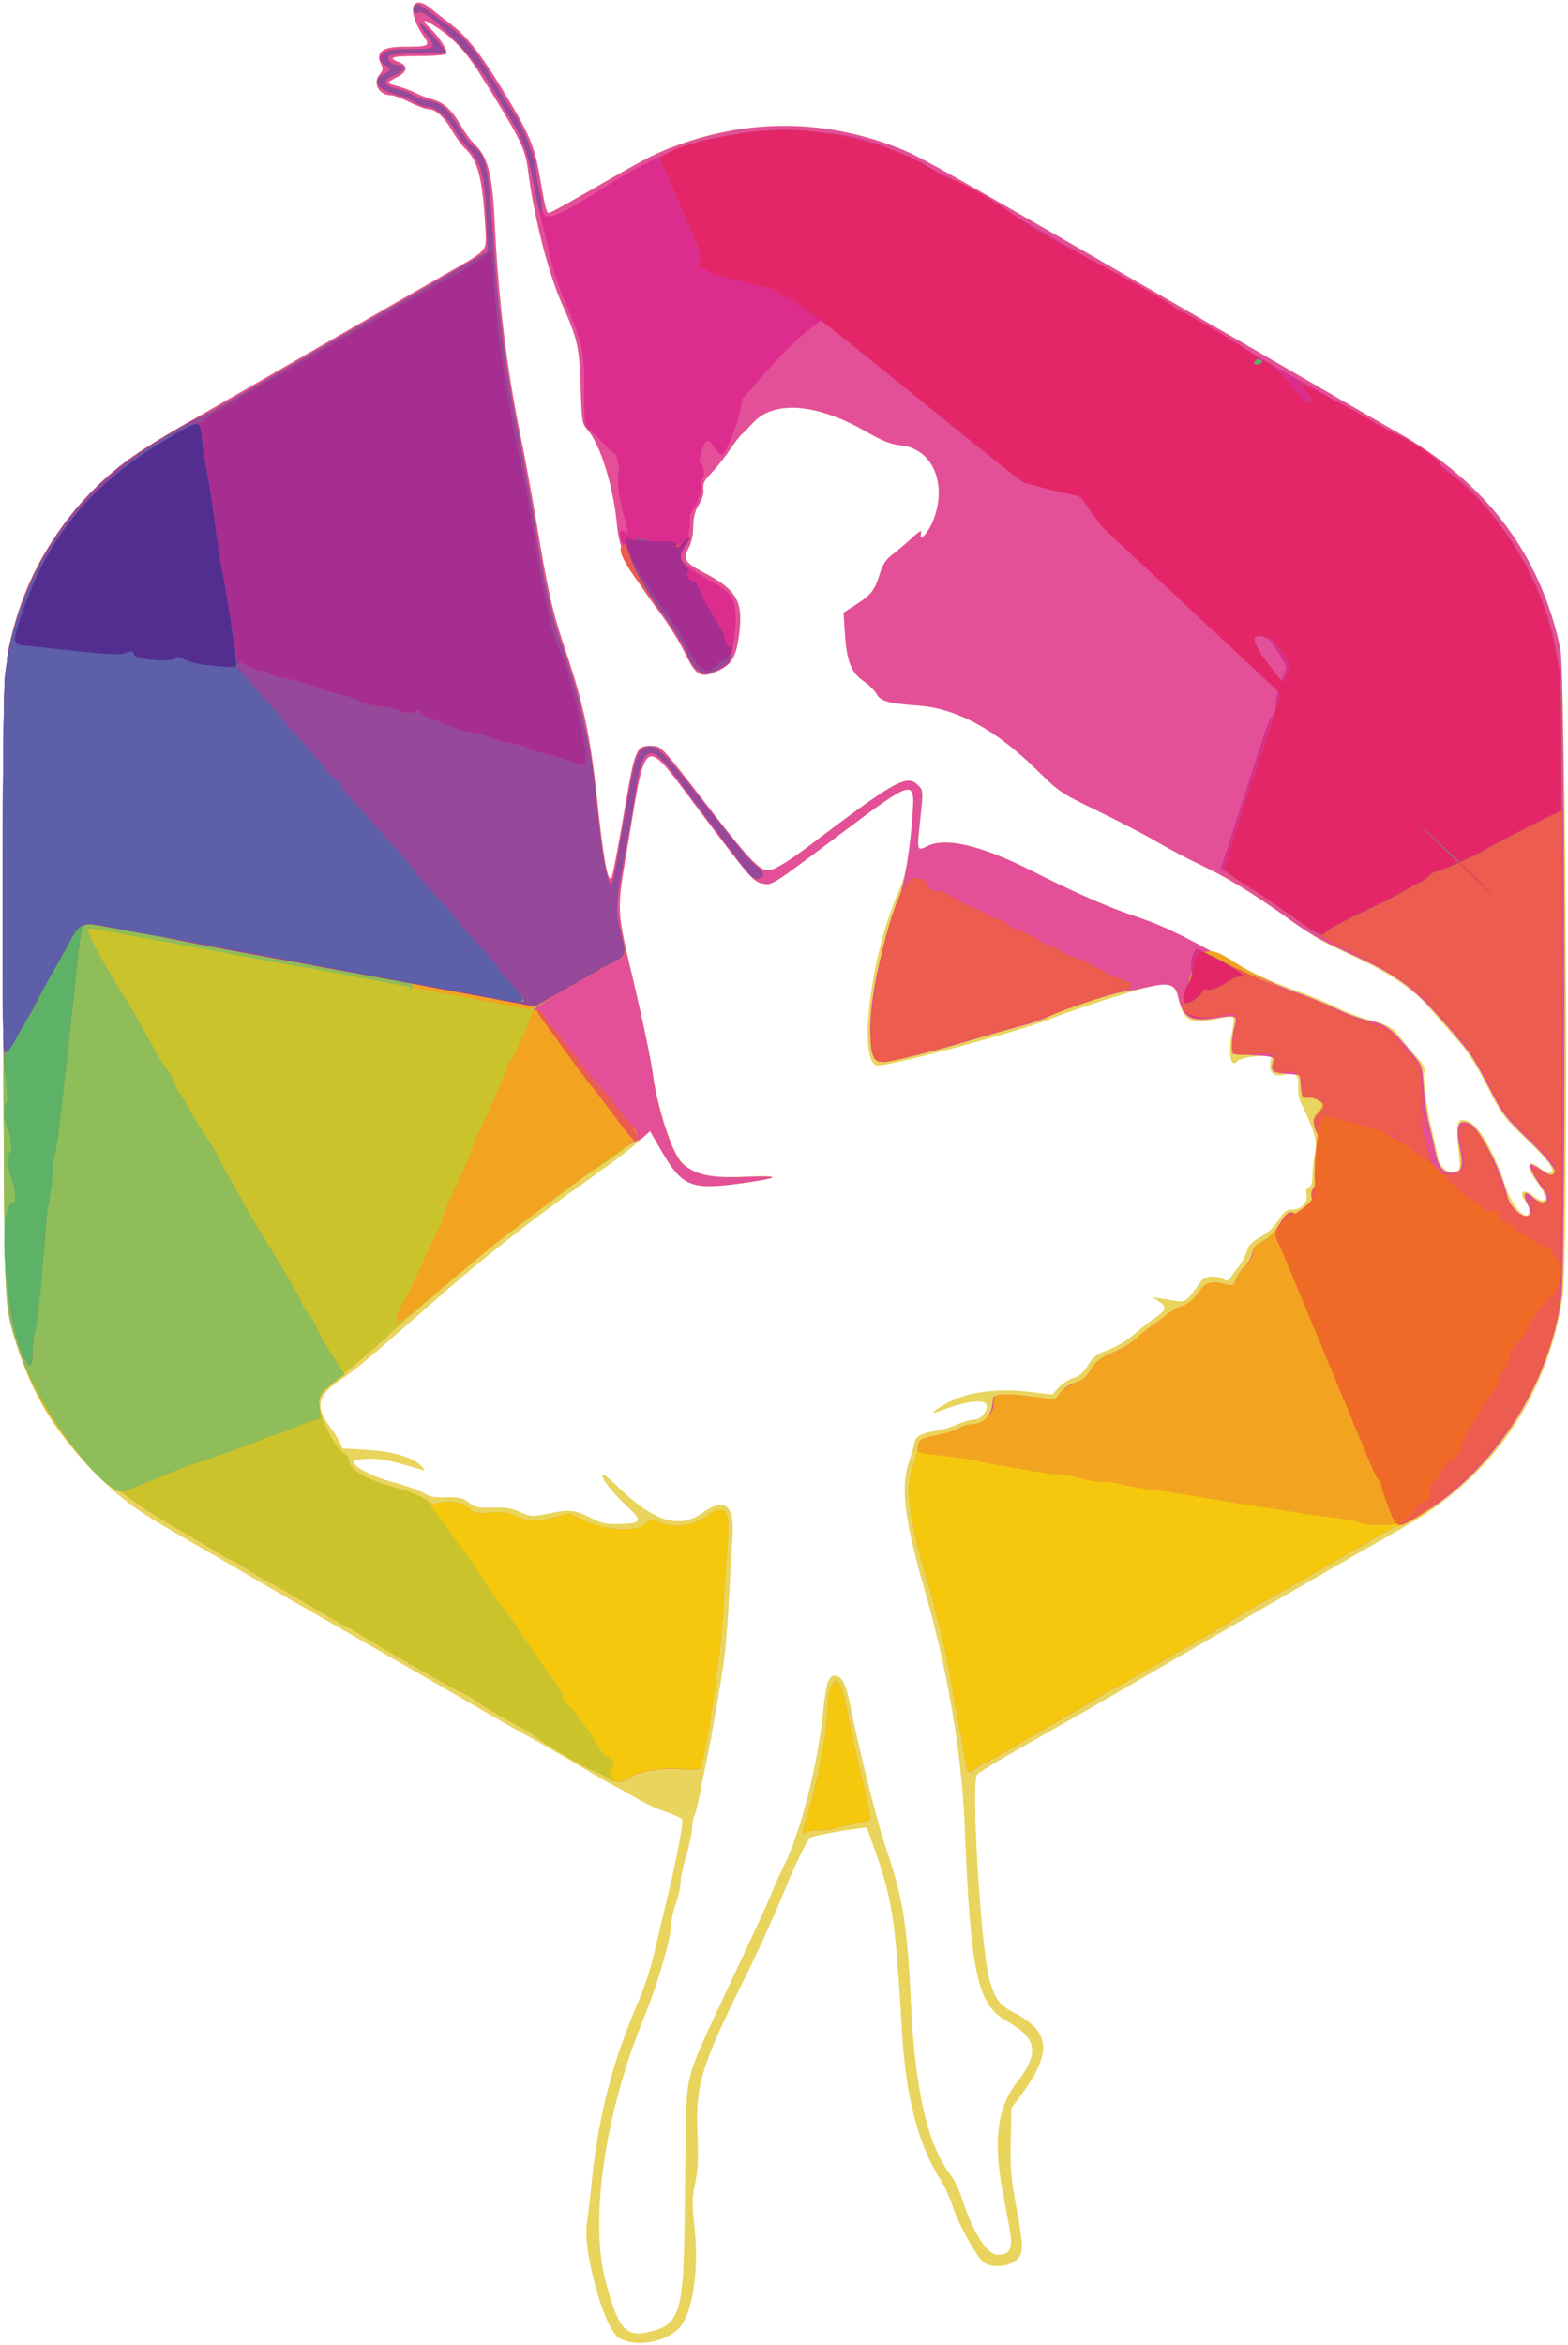
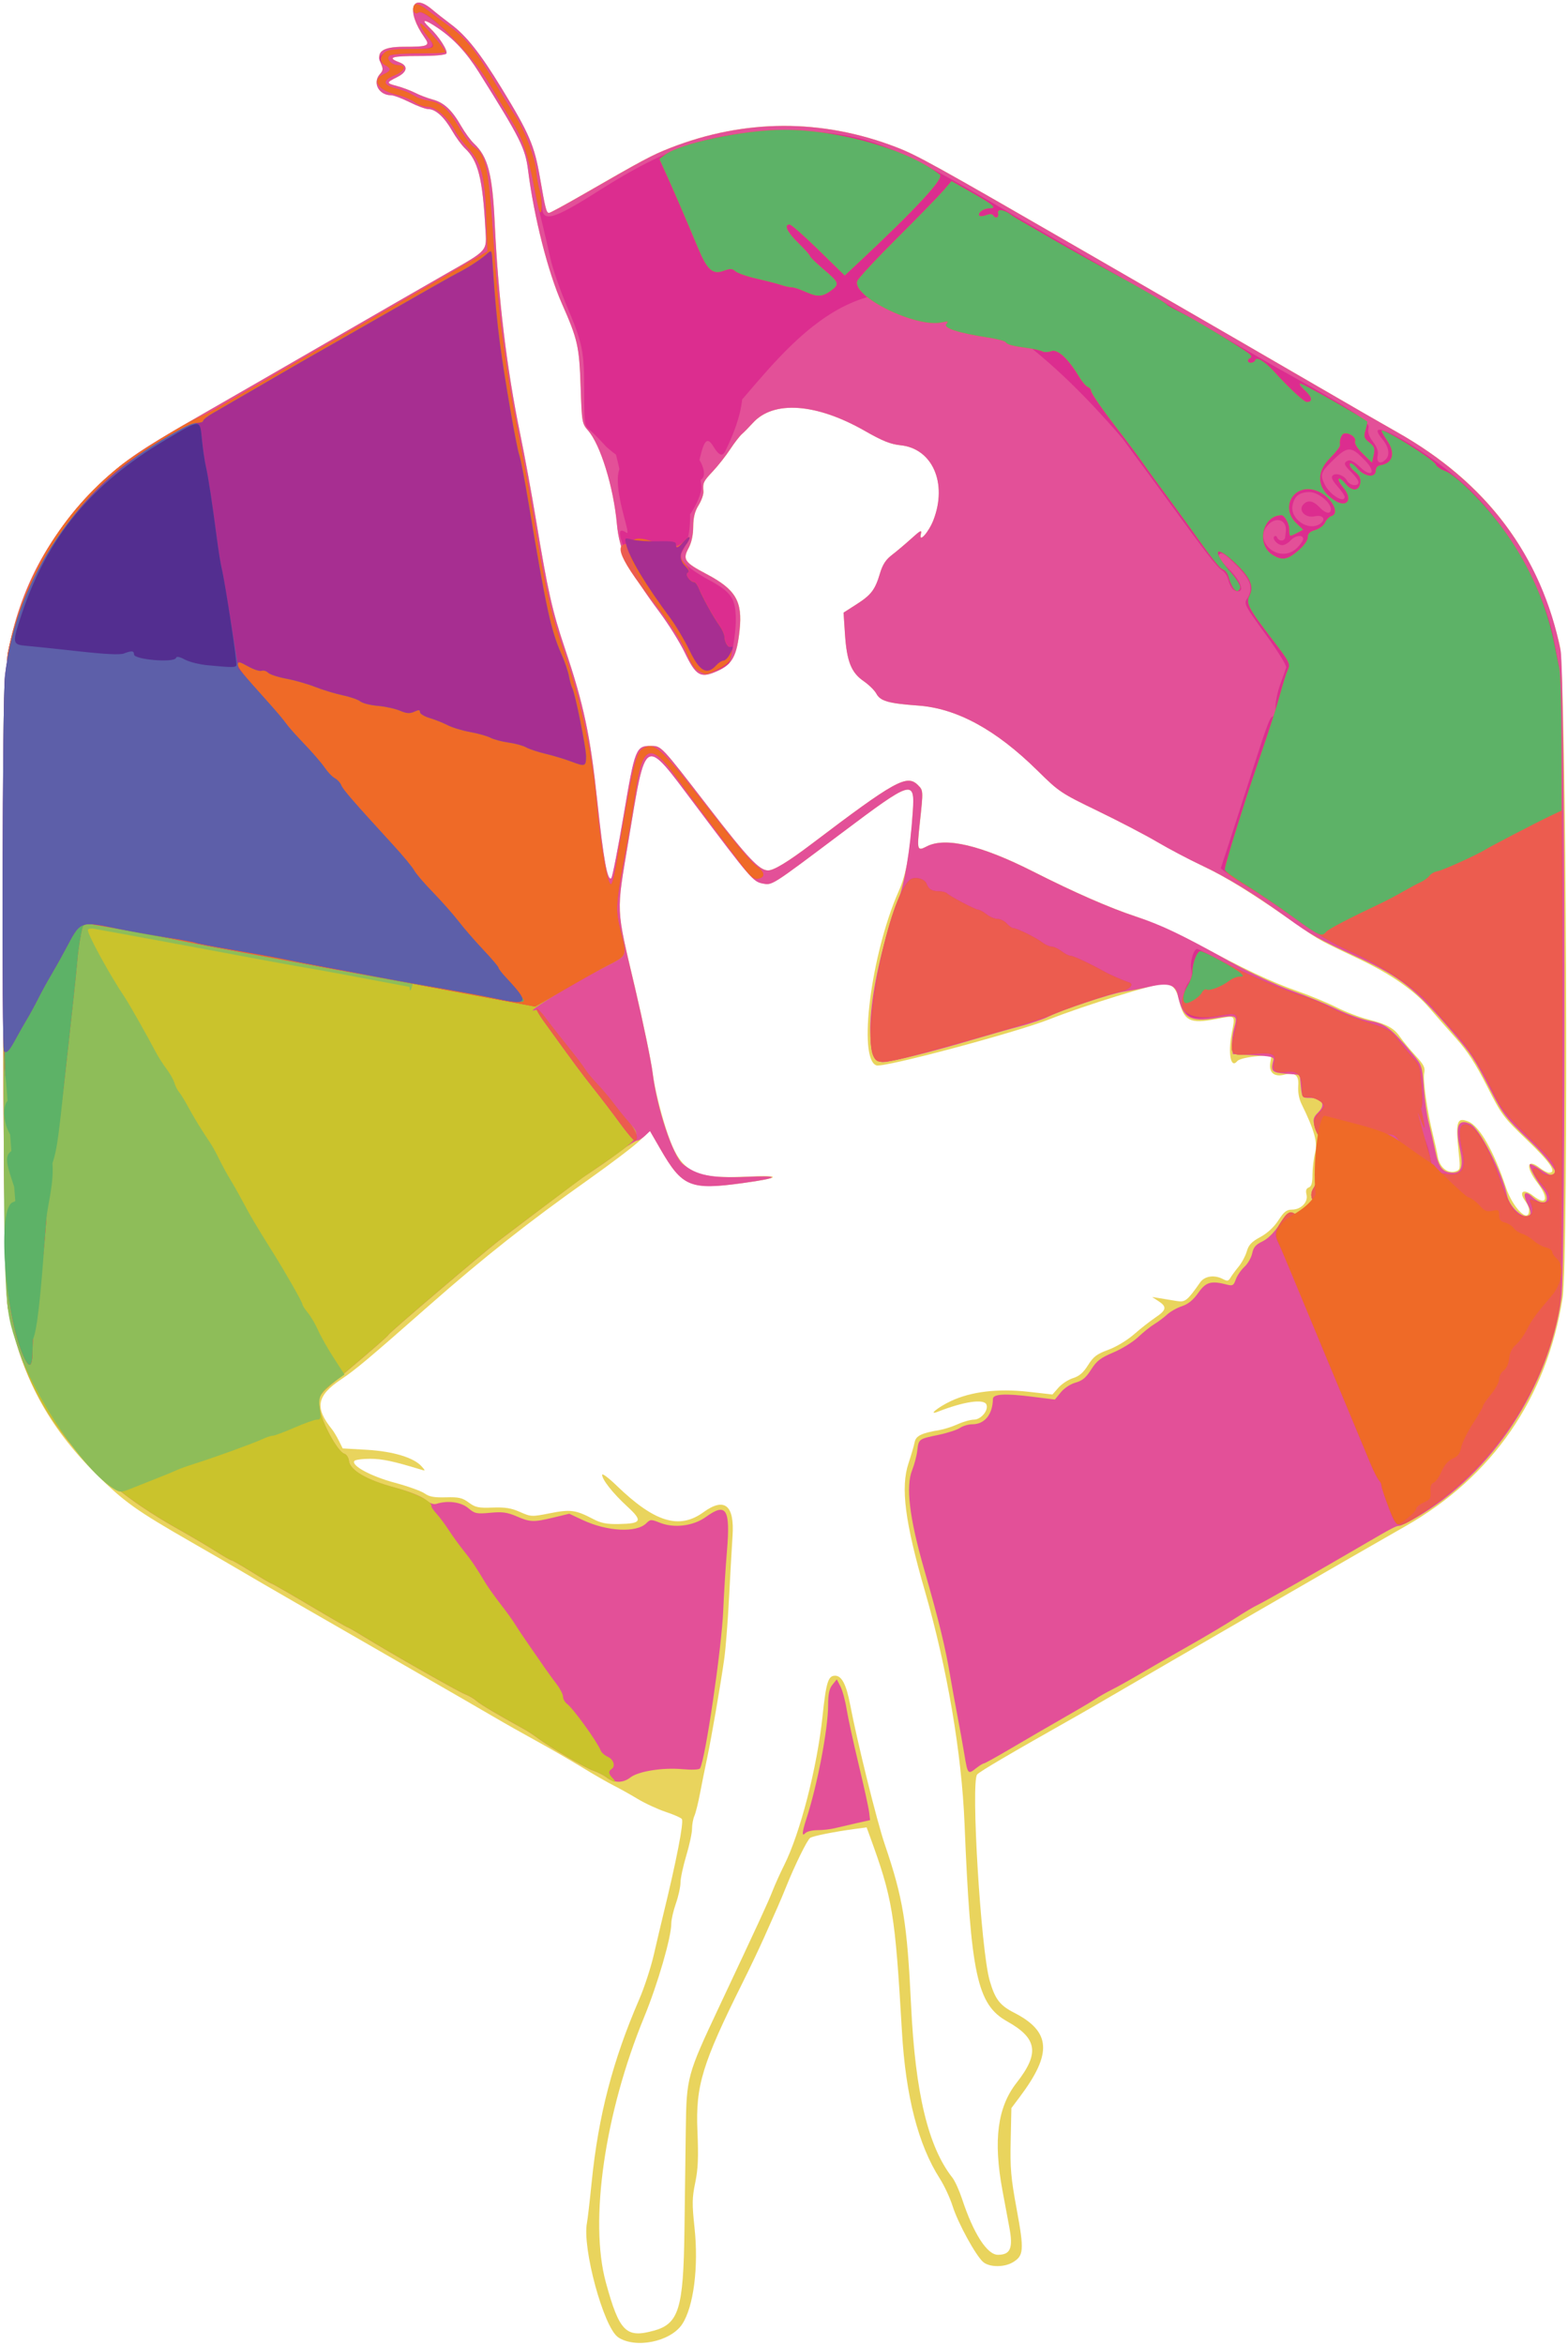
<svg xmlns="http://www.w3.org/2000/svg" xmlns:ns1="http://www.inkscape.org/namespaces/inkscape" xmlns:ns2="http://sodipodi.sourceforge.net/DTD/sodipodi-0.dtd" width="990" height="1480" viewBox="0 0 261.938 391.583" version="1.1" id="svg22720" xml:space="preserve" ns1:version="1.2 (dc2aedaf03, 2022-05-15)" ns2:docname="dancer.svg">
  <ns2:namedview id="namedview22722" pagecolor="#ffffff" bordercolor="#666666" borderopacity="1.0" ns1:showpageshadow="2" ns1:pageopacity="0.0" ns1:pagecheckerboard="0" ns1:deskcolor="#d1d1d1" ns1:document-units="mm" showgrid="false" ns1:zoom="0.61057632" ns1:cx="353.76413" ns1:cy="1453.5447" ns1:window-width="2160" ns1:window-height="3840" ns1:window-x="0" ns1:window-y="0" ns1:window-maximized="1" ns1:current-layer="layer1" />
  <defs id="defs22717" />
  <g ns1:label="Layer 1" ns1:groupmode="layer" id="layer1" transform="translate(-124.079,285.89)">
    <g id="g23738" transform="matrix(4.55,0,0,4.55,-440.057,-371.718)">
      <path style="fill:#e9d45d;stroke-width:0.085" d="m 146.678,104.63 c -0.529,-0.356 -1.324,-3.284 -1.141,-4.2 0.024,-0.121 0.103,-0.799 0.174,-1.506 0.245,-2.426 0.776,-4.46 1.744,-6.692 0.187,-0.43 0.429,-1.173 0.539,-1.651 0.11,-0.478 0.261,-1.118 0.335,-1.42 0.492,-2.014 0.767,-3.423 0.692,-3.544 -0.028,-0.046 -0.294,-0.164 -0.59,-0.262 -0.296,-0.099 -0.763,-0.314 -1.036,-0.479 -0.274,-0.165 -0.669,-0.385 -0.878,-0.49 -0.21,-0.105 -0.736,-0.407 -1.17,-0.672 -0.434,-0.265 -1.177,-0.694 -1.651,-0.954 -0.474,-0.259 -1.205,-0.672 -1.624,-0.918 -0.419,-0.246 -1.657,-0.961 -2.752,-1.589 -3.854,-2.214 -5.889,-3.388 -6.35,-3.663 -0.256,-0.153 -1.113,-0.649 -1.905,-1.104 -2.092,-1.201 -2.517,-1.504 -3.558,-2.538 -1.762,-1.752 -2.728,-3.561 -3.23,-6.054 -0.234,-1.161 -0.23,-22.841 0.004,-24.088 0.437,-2.327 1.443,-4.228 3.14,-5.936 1.068,-1.074 1.504,-1.381 4.025,-2.826 1.001,-0.574 3.116,-1.792 4.699,-2.707 1.583,-0.915 3.469,-2 4.191,-2.413 1.599,-0.913 1.517,-0.819 1.469,-1.681 -0.101,-1.833 -0.268,-2.489 -0.746,-2.936 -0.124,-0.115 -0.339,-0.41 -0.479,-0.654 -0.286,-0.499 -0.603,-0.787 -0.87,-0.788 -0.099,-1.75e-4 -0.408,-0.114 -0.687,-0.254 -0.279,-0.139 -0.585,-0.254 -0.68,-0.254 -0.453,-8.38e-4 -0.694,-0.461 -0.408,-0.777 0.117,-0.129 0.123,-0.193 0.039,-0.377 -0.2,-0.439 0.046,-0.624 0.831,-0.624 0.903,0 0.983,-0.035 0.768,-0.338 -0.686,-0.963 -0.496,-1.686 0.272,-1.035 0.153,0.13 0.469,0.378 0.702,0.552 0.562,0.419 1.072,1.064 1.855,2.345 1.014,1.658 1.204,2.1 1.404,3.26 0.202,1.168 0.239,1.312 0.337,1.312 0.04,0 0.58,-0.293 1.201,-0.65 2.257,-1.3 2.58,-1.473 3.246,-1.733 2.737,-1.071 5.572,-1.08 8.303,-0.028 0.77,0.297 1.378,0.633 7.022,3.891 5.146,2.97 6.275,3.623 8.424,4.872 1.141,0.663 2.462,1.424 2.937,1.692 3.24,1.826 5.172,4.358 5.977,7.832 0.244,1.053 0.335,22.483 0.102,23.951 -0.583,3.667 -2.58,6.56 -5.78,8.374 -1.345,0.762 -9.007,5.185 -10.814,6.242 -0.419,0.245 -0.972,0.564 -1.229,0.709 -2.492,1.406 -3.56,2.033 -3.669,2.153 -0.239,0.264 0.135,6.439 0.457,7.558 0.197,0.685 0.371,0.914 0.894,1.182 1.357,0.694 1.414,1.49 0.22,3.083 l -0.315,0.42 -0.026,1.188 c -0.023,1.025 0.008,1.374 0.223,2.538 0.275,1.492 0.26,1.694 -0.149,1.936 -0.313,0.185 -0.843,0.182 -1.075,-0.006 -0.266,-0.215 -0.931,-1.426 -1.13,-2.055 -0.095,-0.301 -0.306,-0.755 -0.469,-1.01 -0.793,-1.238 -1.253,-3.021 -1.392,-5.39 -0.256,-4.378 -0.338,-4.876 -1.193,-7.217 l -0.104,-0.285 -0.433,0.058 c -0.758,0.102 -1.53,0.256 -1.639,0.327 -0.106,0.068 -0.566,1.003 -0.88,1.788 -0.092,0.229 -0.236,0.572 -0.321,0.762 -0.085,0.19 -0.298,0.669 -0.473,1.065 -0.176,0.396 -0.538,1.158 -0.805,1.693 -1.487,2.985 -1.731,3.785 -1.661,5.445 0.041,0.978 0.024,1.397 -0.081,1.901 -0.116,0.562 -0.119,0.778 -0.026,1.65 0.155,1.443 -0.033,2.909 -0.455,3.545 -0.428,0.644 -1.718,0.904 -2.357,0.474 z m 1.304,-0.235 c 0.929,-0.258 1.095,-0.796 1.133,-3.677 0.016,-1.164 0.038,-2.841 0.05,-3.725 0.025,-1.897 0.053,-1.998 1.204,-4.445 1.492,-3.171 1.814,-3.868 1.982,-4.297 0.096,-0.244 0.285,-0.663 0.42,-0.931 0.59,-1.172 1.213,-3.582 1.413,-5.469 0.134,-1.261 0.206,-1.495 0.462,-1.495 0.245,0 0.411,0.321 0.554,1.067 0.265,1.386 0.977,4.258 1.267,5.113 0.68,2.003 0.822,2.869 0.97,5.936 0.155,3.21 0.628,5.177 1.516,6.305 0.093,0.118 0.252,0.469 0.355,0.781 0.416,1.265 0.919,2.049 1.315,2.049 0.465,0 0.565,-0.243 0.418,-1.019 -0.066,-0.347 -0.179,-0.955 -0.252,-1.351 -0.34,-1.836 -0.179,-3.051 0.521,-3.943 0.849,-1.083 0.765,-1.63 -0.349,-2.254 -1.101,-0.617 -1.337,-1.711 -1.563,-7.265 -0.105,-2.572 -0.637,-5.694 -1.45,-8.509 -0.741,-2.564 -0.902,-3.818 -0.606,-4.708 0.099,-0.298 0.2,-0.643 0.224,-0.768 0.045,-0.237 0.249,-0.337 0.91,-0.448 0.174,-0.029 0.479,-0.127 0.677,-0.217 0.199,-0.09 0.465,-0.165 0.592,-0.166 0.259,-0.002 0.54,-0.34 0.458,-0.552 -0.085,-0.222 -0.838,-0.112 -1.783,0.261 -0.385,0.152 0.001,-0.166 0.473,-0.388 0.74,-0.35 1.728,-0.469 2.844,-0.344 l 0.889,0.1 0.222,-0.252 c 0.122,-0.139 0.363,-0.295 0.535,-0.349 0.227,-0.07 0.378,-0.2 0.55,-0.475 0.198,-0.315 0.322,-0.409 0.744,-0.564 0.292,-0.107 0.692,-0.348 0.945,-0.569 0.241,-0.211 0.595,-0.488 0.785,-0.616 0.407,-0.273 0.43,-0.394 0.113,-0.6 l -0.233,-0.152 0.296,0.047 c 0.163,0.026 0.432,0.07 0.599,0.099 0.317,0.054 0.391,-0.004 0.866,-0.681 0.168,-0.239 0.527,-0.29 0.845,-0.12 0.15,0.08 0.197,0.071 0.27,-0.054 0.049,-0.083 0.184,-0.267 0.3,-0.408 0.116,-0.142 0.251,-0.394 0.299,-0.56 0.068,-0.237 0.176,-0.351 0.496,-0.524 0.261,-0.141 0.501,-0.364 0.664,-0.614 0.206,-0.317 0.302,-0.392 0.499,-0.392 0.332,0 0.601,-0.278 0.533,-0.551 -0.037,-0.149 -0.013,-0.225 0.083,-0.262 0.1,-0.038 0.136,-0.165 0.136,-0.471 0,-0.231 0.043,-0.59 0.096,-0.799 0.098,-0.391 -0.022,-0.821 -0.504,-1.806 -0.086,-0.176 -0.131,-0.432 -0.114,-0.648 0.031,-0.398 -0.115,-0.514 -0.521,-0.412 -0.36,0.09 -0.563,-0.082 -0.506,-0.431 l 0.049,-0.3 -0.583,0.056 c -0.334,0.032 -0.623,0.106 -0.677,0.173 -0.238,0.297 -0.347,-0.26 -0.202,-1.03 0.128,-0.679 0.158,-0.652 -0.573,-0.513 -0.973,0.185 -1.191,0.072 -1.366,-0.708 -0.086,-0.385 -0.269,-0.595 -0.518,-0.595 -0.355,0 -2.968,0.809 -4.232,1.31 -1.239,0.491 -6.08,1.782 -6.355,1.695 -0.695,-0.221 -0.202,-4.095 0.813,-6.391 0.287,-0.65 0.421,-1.406 0.522,-2.941 0.077,-1.186 -0.008,-1.158 -2.756,0.907 -2.476,1.861 -2.398,1.812 -2.774,1.741 -0.329,-0.062 -0.457,-0.212 -2.474,-2.898 -1.889,-2.516 -1.785,-2.572 -2.436,1.327 -0.455,2.727 -0.47,2.387 0.243,5.419 0.301,1.281 0.593,2.69 0.647,3.133 0.056,0.457 0.255,1.298 0.46,1.947 0.532,1.683 0.958,1.939 3.051,1.835 1.255,-0.062 1.183,0.051 -0.148,0.231 -1.99,0.269 -2.274,0.154 -3.083,-1.247 l -0.383,-0.663 -0.391,0.373 c -0.215,0.205 -1.058,0.845 -1.872,1.421 -2.19,1.548 -3.832,2.845 -5.836,4.608 -2.255,1.984 -2.702,2.359 -3.246,2.724 -0.891,0.599 -0.97,1.032 -0.331,1.825 0.063,0.078 0.178,0.269 0.255,0.423 l 0.14,0.281 0.889,0.051 c 0.959,0.056 1.725,0.287 2.007,0.607 0.147,0.167 0.147,0.171 -0.017,0.121 -1.027,-0.313 -1.429,-0.398 -1.877,-0.398 -0.289,0 -0.549,0.037 -0.577,0.082 -0.107,0.174 0.623,0.565 1.486,0.796 0.48,0.129 0.973,0.305 1.096,0.393 0.171,0.122 0.353,0.155 0.782,0.143 0.475,-0.013 0.601,0.016 0.839,0.191 0.244,0.18 0.357,0.204 0.874,0.185 0.46,-0.017 0.688,0.019 1.008,0.161 0.405,0.179 0.429,0.18 1.101,0.047 0.749,-0.149 0.945,-0.123 1.578,0.209 0.3,0.157 0.499,0.196 0.961,0.187 0.828,-0.016 0.874,-0.115 0.296,-0.645 -0.524,-0.482 -0.921,-0.982 -0.921,-1.163 0,-0.064 0.238,0.113 0.529,0.395 1.397,1.349 2.301,1.626 3.193,0.978 0.772,-0.561 1.143,-0.257 1.066,0.876 -0.025,0.373 -0.082,1.382 -0.127,2.244 -0.044,0.861 -0.123,1.871 -0.175,2.244 -0.131,0.937 -0.473,2.919 -0.636,3.683 -0.074,0.349 -0.19,0.921 -0.256,1.27 -0.066,0.349 -0.159,0.723 -0.207,0.829 -0.047,0.107 -0.086,0.319 -0.086,0.472 0,0.153 -0.095,0.596 -0.212,0.985 -0.116,0.389 -0.212,0.835 -0.212,0.991 0,0.156 -0.076,0.5 -0.169,0.765 -0.093,0.265 -0.169,0.598 -0.169,0.74 0,0.503 -0.498,2.218 -0.996,3.43 -1.45,3.528 -2.021,7.487 -1.406,9.737 0.493,1.803 0.74,2.053 1.75,1.772 z m 32.145,-41.121 c -0.001,-0.082 -0.059,-0.222 -0.127,-0.313 -0.274,-0.363 -0.092,-0.506 0.276,-0.217 0.501,0.394 0.593,0.098 0.15,-0.483 -0.443,-0.58 -0.379,-0.913 0.104,-0.533 0.118,0.093 0.267,0.169 0.331,0.169 0.299,0 0.043,-0.38 -0.804,-1.192 -0.881,-0.845 -0.942,-0.928 -1.48,-1.989 -0.416,-0.82 -0.71,-1.273 -1.134,-1.748 -0.315,-0.352 -0.758,-0.856 -0.984,-1.12 -0.552,-0.643 -1.419,-1.244 -2.595,-1.8 -1.377,-0.651 -1.448,-0.689 -2.09,-1.14 -1.718,-1.205 -2.705,-1.824 -3.581,-2.244 -0.536,-0.257 -1.32,-0.67 -1.741,-0.918 -0.421,-0.248 -1.394,-0.754 -2.161,-1.125 -1.352,-0.654 -1.42,-0.699 -2.207,-1.476 -1.525,-1.505 -2.964,-2.289 -4.39,-2.391 -1.082,-0.078 -1.384,-0.163 -1.529,-0.434 -0.065,-0.122 -0.277,-0.33 -0.47,-0.463 -0.454,-0.313 -0.618,-0.725 -0.684,-1.728 l -0.052,-0.785 0.473,-0.303 c 0.544,-0.348 0.686,-0.535 0.866,-1.142 0.095,-0.319 0.212,-0.499 0.437,-0.671 0.169,-0.129 0.489,-0.399 0.71,-0.599 0.342,-0.31 0.395,-0.336 0.353,-0.169 -0.089,0.354 0.288,-0.065 0.461,-0.513 0.522,-1.352 -0.036,-2.624 -1.204,-2.745 -0.372,-0.038 -0.664,-0.156 -1.318,-0.529 -1.774,-1.013 -3.347,-1.126 -4.103,-0.295 -0.138,0.152 -0.322,0.339 -0.407,0.414 -0.086,0.076 -0.281,0.328 -0.433,0.561 -0.153,0.233 -0.435,0.592 -0.627,0.797 -0.361,0.385 -0.379,0.425 -0.353,0.749 0.009,0.105 -0.071,0.332 -0.178,0.504 -0.139,0.225 -0.194,0.445 -0.197,0.789 -0.002,0.308 -0.063,0.586 -0.172,0.788 -0.223,0.414 -0.148,0.523 0.654,0.945 1.077,0.567 1.334,1 1.221,2.063 -0.099,0.933 -0.265,1.248 -0.786,1.486 -0.646,0.296 -0.806,0.209 -1.229,-0.669 -0.18,-0.374 -0.597,-1.042 -0.927,-1.484 -1.117,-1.5 -1.471,-2.231 -1.562,-3.225 -0.124,-1.358 -0.602,-2.911 -1.056,-3.432 -0.225,-0.259 -0.232,-0.297 -0.276,-1.609 -0.05,-1.486 -0.106,-1.734 -0.686,-3.047 -0.512,-1.158 -1.028,-3.188 -1.241,-4.882 -0.105,-0.831 -0.274,-1.169 -1.811,-3.617 -0.456,-0.725 -0.914,-1.219 -1.51,-1.623 -0.501,-0.34 -0.647,-0.335 -0.279,0.011 0.32,0.301 0.661,0.83 0.599,0.93 -0.034,0.055 -0.434,0.09 -1.024,0.09 -0.992,0 -1.167,0.057 -0.708,0.231 0.336,0.127 0.304,0.354 -0.078,0.545 -0.407,0.204 -0.408,0.219 -0.002,0.327 0.203,0.054 0.502,0.167 0.665,0.25 0.163,0.084 0.453,0.195 0.645,0.246 0.413,0.111 0.707,0.386 1.045,0.976 0.137,0.239 0.349,0.528 0.473,0.644 0.507,0.474 0.673,1.112 0.758,2.919 0.13,2.772 0.444,5.365 0.937,7.747 0.159,0.768 0.422,2.197 0.584,3.175 0.428,2.583 0.591,3.305 1.056,4.687 0.691,2.051 0.934,3.197 1.189,5.6 0.228,2.151 0.376,2.962 0.515,2.823 0.04,-0.04 0.244,-1.082 0.453,-2.315 0.416,-2.457 0.45,-2.542 1.012,-2.537 0.373,0.004 0.358,-0.013 2.091,2.233 1.457,1.888 1.877,2.335 2.198,2.336 0.214,5.1e-4 0.732,-0.314 1.593,-0.966 3.078,-2.332 3.506,-2.569 3.909,-2.166 0.199,0.199 0.199,0.198 0.071,1.376 -0.111,1.026 -0.102,1.059 0.256,0.874 0.681,-0.352 1.993,-0.043 3.894,0.919 1.559,0.789 2.808,1.334 3.865,1.687 0.523,0.175 1.451,0.591 2.117,0.948 1.759,0.945 2.78,1.426 3.725,1.756 0.466,0.163 1.113,0.431 1.439,0.596 0.326,0.165 0.839,0.362 1.139,0.439 0.717,0.183 0.966,0.319 1.198,0.653 0.105,0.152 0.359,0.459 0.563,0.681 0.309,0.337 0.363,0.444 0.32,0.639 -0.055,0.249 0.111,1.421 0.32,2.26 0.069,0.278 0.15,0.648 0.18,0.823 0.064,0.374 0.362,0.616 0.647,0.526 0.176,-0.056 0.182,-0.089 0.121,-0.663 -0.124,-1.166 -0.071,-1.341 0.355,-1.165 0.412,0.171 0.936,1.09 1.378,2.419 0.252,0.757 0.855,1.349 0.845,0.83 z" id="path23706" />
      <path style="fill:#e35098;stroke-width:0.085" d="m 153.46,86.12 c 0,-0.061 0.058,-0.288 0.129,-0.504 0.403,-1.229 0.799,-3.291 0.801,-4.172 0.001,-0.421 0.041,-0.611 0.16,-0.758 l 0.158,-0.196 0.135,0.26 c 0.074,0.143 0.176,0.52 0.227,0.837 0.051,0.317 0.249,1.227 0.44,2.021 0.191,0.794 0.364,1.58 0.384,1.746 l 0.037,0.302 -0.494,0.11 c -0.272,0.061 -0.628,0.144 -0.791,0.184 -0.163,0.041 -0.451,0.074 -0.639,0.074 -0.189,2.5e-4 -0.389,0.046 -0.445,0.102 -0.079,0.079 -0.102,0.077 -0.102,-0.01 z m -7.197,-2.029 c -0.116,-0.085 -0.338,-0.197 -0.492,-0.249 -0.303,-0.102 -1.579,-0.848 -2.029,-1.186 -0.153,-0.115 -0.389,-0.27 -0.526,-0.344 -0.962,-0.528 -1.592,-0.903 -1.737,-1.032 -0.093,-0.083 -0.284,-0.194 -0.423,-0.247 -0.252,-0.095 -2.731,-1.506 -3.744,-2.13 -0.29,-0.179 -0.545,-0.325 -0.567,-0.325 -0.022,0 -0.65,-0.362 -1.395,-0.804 -0.745,-0.442 -1.376,-0.804 -1.402,-0.804 -0.026,0 -0.351,-0.191 -0.723,-0.423 -0.372,-0.233 -0.702,-0.423 -0.734,-0.423 -0.032,0 -0.29,-0.147 -0.572,-0.327 -0.283,-0.18 -0.933,-0.563 -1.445,-0.851 -3.604,-2.029 -5.514,-4.516 -6.195,-8.067 -0.239,-1.247 -0.236,-22.797 0.004,-24.071 0.437,-2.327 1.443,-4.228 3.14,-5.936 1.068,-1.074 1.504,-1.381 4.025,-2.826 1.001,-0.574 3.116,-1.792 4.699,-2.707 1.583,-0.915 3.469,-2 4.191,-2.413 1.599,-0.913 1.517,-0.819 1.469,-1.681 -0.101,-1.833 -0.268,-2.489 -0.746,-2.936 -0.124,-0.115 -0.339,-0.41 -0.479,-0.654 -0.286,-0.499 -0.603,-0.787 -0.87,-0.788 -0.099,-1.75e-4 -0.408,-0.114 -0.687,-0.254 -0.279,-0.139 -0.585,-0.254 -0.68,-0.254 -0.453,-8.38e-4 -0.694,-0.461 -0.408,-0.777 0.117,-0.129 0.123,-0.193 0.039,-0.377 -0.2,-0.439 0.046,-0.624 0.831,-0.624 0.903,0 0.983,-0.035 0.768,-0.338 -0.686,-0.963 -0.496,-1.686 0.272,-1.035 0.153,0.13 0.469,0.378 0.702,0.552 0.562,0.419 1.072,1.064 1.855,2.345 1.014,1.658 1.204,2.1 1.404,3.26 0.202,1.168 0.239,1.312 0.337,1.312 0.04,0 0.58,-0.293 1.201,-0.65 2.257,-1.3 2.58,-1.473 3.246,-1.733 2.737,-1.071 5.572,-1.08 8.303,-0.028 0.77,0.297 1.378,0.633 7.022,3.891 5.146,2.97 6.275,3.623 8.424,4.872 1.141,0.663 2.462,1.424 2.937,1.692 3.286,1.853 5.308,4.547 6.004,8.002 0.17,0.844 0.199,22.543 0.032,23.749 -0.457,3.294 -2.54,6.457 -5.315,8.072 -0.294,0.171 -0.579,0.311 -0.635,0.311 -0.12,6e-4 -0.279,0.084 -1.287,0.673 -1.62,0.947 -3.731,2.149 -3.935,2.24 -0.118,0.052 -0.48,0.269 -0.806,0.481 -0.326,0.212 -1.088,0.665 -1.693,1.007 -0.605,0.342 -1.405,0.801 -1.778,1.021 -0.373,0.22 -0.848,0.486 -1.056,0.59 -0.208,0.105 -0.475,0.256 -0.593,0.337 -0.118,0.081 -0.633,0.386 -1.146,0.678 -0.512,0.292 -1.374,0.793 -1.915,1.112 -0.541,0.319 -1.011,0.581 -1.045,0.581 -0.034,0 -0.158,0.076 -0.277,0.169 -0.31,0.244 -0.318,0.235 -0.438,-0.487 -0.06,-0.361 -0.178,-1.018 -0.263,-1.46 -0.085,-0.442 -0.199,-1.071 -0.254,-1.397 -0.185,-1.098 -0.409,-2.018 -0.971,-3.979 -0.534,-1.865 -0.671,-3.013 -0.431,-3.611 0.08,-0.2 0.164,-0.517 0.186,-0.705 0.052,-0.438 0.048,-0.435 0.771,-0.585 0.338,-0.07 0.699,-0.187 0.802,-0.259 0.103,-0.072 0.304,-0.131 0.446,-0.131 0.457,0 0.749,-0.358 0.76,-0.931 0.003,-0.181 0.443,-0.206 1.435,-0.082 l 0.84,0.105 0.219,-0.267 c 0.126,-0.153 0.356,-0.305 0.542,-0.355 0.246,-0.068 0.381,-0.181 0.569,-0.477 0.205,-0.323 0.343,-0.429 0.816,-0.629 0.314,-0.132 0.724,-0.386 0.912,-0.565 0.188,-0.178 0.457,-0.393 0.596,-0.477 0.14,-0.084 0.349,-0.241 0.466,-0.349 0.116,-0.108 0.361,-0.246 0.544,-0.307 0.232,-0.077 0.414,-0.226 0.601,-0.491 0.283,-0.402 0.469,-0.453 1.067,-0.297 0.192,0.05 0.233,0.025 0.309,-0.192 0.048,-0.138 0.19,-0.346 0.316,-0.462 0.126,-0.116 0.255,-0.341 0.287,-0.498 0.045,-0.221 0.13,-0.32 0.372,-0.435 0.2,-0.095 0.426,-0.318 0.623,-0.614 0.37,-0.557 0.287,-0.549 1.104,-0.105 1.29,0.7 2.782,0.349 3.449,-0.812 0.385,-0.669 0.381,-1.225 -0.01,-1.616 -0.293,-0.293 -0.473,-0.293 -0.362,-6.8e-4 0.305,0.801 -0.098,1.801 -0.846,2.1 -1.041,0.417 -2.521,-0.231 -2.077,-0.909 0.08,-0.122 0.114,-0.287 0.084,-0.407 -0.028,-0.111 -0.015,-0.296 0.029,-0.411 l 0.08,-0.21 0.063,0.254 c 0.17,0.68 0.514,0.974 1.143,0.974 0.553,0 1.008,-0.543 0.769,-0.918 -0.131,-0.206 -0.39,-0.075 -0.398,0.201 -0.011,0.407 -0.026,0.442 -0.214,0.491 -0.475,0.124 -0.892,-0.383 -0.811,-0.985 0.068,-0.503 0.424,-0.821 0.999,-0.891 l 0.456,-0.056 -0.322,-0.19 c -0.523,-0.309 -1.101,-0.19 -1.31,0.269 -0.132,0.289 -0.227,0.275 -0.38,-0.057 -0.247,-0.533 -0.247,-0.617 -0.006,-0.858 0.28,-0.28 0.126,-0.518 -0.334,-0.518 -0.264,0 -0.273,-0.012 -0.314,-0.423 l -0.042,-0.423 -0.508,-0.042 c -0.529,-0.044 -0.567,-0.087 -0.457,-0.508 0.027,-0.104 -0.106,-0.135 -0.729,-0.169 l -0.762,-0.042 -0.028,-0.291 c -0.015,-0.16 0.019,-0.456 0.075,-0.659 0.135,-0.482 0.108,-0.496 -0.672,-0.37 -0.956,0.155 -1.215,-0.004 -1.403,-0.864 -0.081,-0.368 -0.353,-0.444 -1.035,-0.288 -0.318,0.073 -0.747,0.155 -0.953,0.184 -0.44,0.06 -2.267,0.666 -2.757,0.915 -0.186,0.095 -0.663,0.256 -1.058,0.359 -0.396,0.103 -1.196,0.33 -1.778,0.503 -1.396,0.417 -2.949,0.803 -3.236,0.805 -0.807,0.005 -0.533,-2.964 0.543,-5.883 0.253,-0.686 0.453,-1.884 0.549,-3.279 0.084,-1.227 -0.003,-1.202 -2.597,0.748 -2.63,1.976 -2.555,1.928 -2.918,1.86 -0.342,-0.064 -0.453,-0.194 -2.485,-2.9 -1.889,-2.516 -1.785,-2.572 -2.436,1.327 -0.455,2.727 -0.47,2.387 0.243,5.419 0.301,1.281 0.593,2.69 0.648,3.133 0.158,1.275 0.736,3.01 1.106,3.316 0.496,0.411 1.06,0.525 2.327,0.469 1.296,-0.057 1.244,0.039 -0.123,0.229 -1.932,0.268 -2.225,0.148 -3.029,-1.246 l -0.382,-0.661 -0.186,0.174 c -0.102,0.096 -0.23,0.174 -0.285,0.174 -0.055,0 -0.319,0.166 -0.587,0.369 -0.268,0.203 -0.655,0.479 -0.859,0.614 -0.204,0.135 -0.453,0.302 -0.554,0.372 -0.154,0.107 -2.38,1.785 -3.089,2.327 -0.558,0.428 -3.969,3.332 -4.031,3.433 -0.047,0.075 -0.518,0.487 -1.681,1.469 -0.941,0.795 -0.922,0.767 -0.855,1.259 0.068,0.497 0.665,1.589 0.902,1.651 0.079,0.021 0.155,0.138 0.169,0.262 0.04,0.346 0.653,0.703 1.683,0.979 0.541,0.145 0.975,0.316 1.125,0.442 0.16,0.135 0.301,0.187 0.41,0.152 0.414,-0.131 0.9,-0.066 1.165,0.158 0.243,0.204 0.306,0.218 0.808,0.171 0.445,-0.042 0.621,-0.018 0.966,0.13 0.506,0.218 0.623,0.221 1.362,0.043 l 0.573,-0.138 0.498,0.233 c 0.901,0.421 1.972,0.474 2.331,0.116 0.147,-0.147 0.175,-0.148 0.5,-0.018 0.523,0.209 1.228,0.12 1.689,-0.214 0.75,-0.543 0.902,-0.294 0.771,1.261 -0.049,0.582 -0.11,1.554 -0.135,2.159 -0.058,1.399 -0.66,5.494 -0.853,5.807 -0.031,0.05 -0.292,0.062 -0.658,0.029 -0.726,-0.064 -1.613,0.079 -1.905,0.309 -0.258,0.203 -0.585,0.204 -0.861,0.003 z m 33.907,-20.666 c 0.028,-0.045 -0.01,-0.2 -0.085,-0.344 -0.214,-0.413 -0.134,-0.569 0.154,-0.302 0.445,0.413 0.742,0.169 0.377,-0.31 -0.264,-0.347 -0.513,-0.827 -0.458,-0.882 0.023,-0.023 0.187,0.057 0.365,0.177 0.948,0.644 0.709,0.002 -0.392,-1.051 -0.848,-0.811 -0.971,-0.969 -1.398,-1.798 -0.64,-1.243 -0.702,-1.336 -1.454,-2.215 -1.313,-1.532 -1.889,-1.988 -3.405,-2.69 -1.542,-0.714 -1.727,-0.817 -2.638,-1.473 -1.231,-0.888 -2.214,-1.488 -3.158,-1.929 -0.443,-0.207 -1.163,-0.587 -1.6,-0.844 -0.437,-0.257 -1.422,-0.771 -2.19,-1.142 -1.352,-0.654 -1.42,-0.699 -2.207,-1.476 -1.525,-1.505 -2.964,-2.289 -4.39,-2.391 -1.082,-0.078 -1.384,-0.163 -1.529,-0.434 -0.065,-0.122 -0.277,-0.33 -0.47,-0.463 -0.454,-0.313 -0.618,-0.725 -0.684,-1.728 l -0.052,-0.785 0.473,-0.303 c 0.544,-0.348 0.686,-0.535 0.866,-1.142 0.095,-0.319 0.212,-0.499 0.437,-0.671 0.169,-0.129 0.489,-0.399 0.71,-0.599 0.342,-0.31 0.395,-0.336 0.353,-0.169 -0.089,0.354 0.288,-0.065 0.461,-0.513 0.522,-1.352 -0.036,-2.624 -1.204,-2.745 -0.372,-0.038 -0.664,-0.156 -1.318,-0.529 -1.774,-1.013 -3.347,-1.126 -4.103,-0.295 -0.138,0.152 -0.322,0.339 -0.407,0.414 -0.086,0.076 -0.281,0.328 -0.433,0.561 -0.153,0.233 -0.435,0.592 -0.627,0.797 -0.361,0.385 -0.379,0.425 -0.353,0.749 0.009,0.105 -0.071,0.332 -0.178,0.504 -0.139,0.225 -0.194,0.445 -0.197,0.789 -0.002,0.308 -0.063,0.586 -0.172,0.788 -0.223,0.414 -0.148,0.523 0.654,0.945 1.077,0.567 1.334,1 1.221,2.063 -0.099,0.933 -0.265,1.248 -0.786,1.486 -0.646,0.296 -0.806,0.209 -1.229,-0.669 -0.18,-0.374 -0.597,-1.042 -0.927,-1.484 -1.117,-1.5 -1.471,-2.231 -1.562,-3.225 -0.124,-1.358 -0.602,-2.911 -1.056,-3.432 -0.225,-0.259 -0.232,-0.297 -0.276,-1.609 -0.05,-1.486 -0.106,-1.734 -0.686,-3.047 -0.512,-1.158 -1.028,-3.188 -1.241,-4.882 -0.105,-0.831 -0.274,-1.169 -1.811,-3.617 -0.456,-0.725 -0.914,-1.219 -1.51,-1.623 -0.501,-0.34 -0.647,-0.335 -0.279,0.011 0.32,0.301 0.661,0.83 0.599,0.93 -0.034,0.055 -0.434,0.09 -1.024,0.09 -0.992,0 -1.167,0.057 -0.708,0.231 0.336,0.127 0.304,0.354 -0.078,0.545 -0.407,0.204 -0.408,0.219 -0.002,0.327 0.203,0.054 0.502,0.167 0.665,0.25 0.163,0.084 0.453,0.195 0.645,0.246 0.413,0.111 0.707,0.386 1.045,0.976 0.137,0.239 0.349,0.528 0.473,0.644 0.507,0.474 0.673,1.112 0.758,2.919 0.13,2.772 0.444,5.365 0.937,7.747 0.159,0.768 0.422,2.197 0.584,3.175 0.428,2.583 0.591,3.305 1.056,4.687 0.691,2.051 0.934,3.197 1.189,5.6 0.228,2.151 0.376,2.962 0.515,2.823 0.04,-0.04 0.244,-1.082 0.453,-2.315 0.416,-2.457 0.45,-2.542 1.012,-2.537 0.373,0.004 0.358,-0.013 2.091,2.233 1.457,1.888 1.877,2.335 2.198,2.336 0.214,5.1e-4 0.732,-0.314 1.593,-0.966 3.078,-2.332 3.506,-2.569 3.909,-2.166 0.199,0.199 0.199,0.198 0.071,1.376 -0.111,1.026 -0.102,1.059 0.256,0.874 0.681,-0.352 1.993,-0.043 3.894,0.919 1.539,0.779 2.809,1.335 3.78,1.655 0.959,0.317 1.65,0.647 3.481,1.664 0.738,0.41 1.688,0.856 2.244,1.054 0.53,0.189 1.278,0.495 1.661,0.681 0.383,0.186 0.934,0.382 1.224,0.436 0.564,0.105 0.762,0.259 1.558,1.213 0.338,0.405 0.348,0.436 0.404,1.22 0.031,0.442 0.115,1.033 0.187,1.312 0.071,0.279 0.18,0.753 0.242,1.052 0.122,0.59 0.274,0.769 0.656,0.769 0.302,0 0.375,-0.251 0.247,-0.846 -0.187,-0.872 -0.076,-1.152 0.375,-0.946 0.335,0.153 1.17,1.772 1.349,2.616 0.102,0.479 0.687,0.964 0.848,0.703 z" id="path23704" />
-       <path style="fill:#f5c80d;stroke-width:0.085" d="m 153.46,86.12 c 0,-0.061 0.058,-0.288 0.129,-0.504 0.403,-1.229 0.799,-3.291 0.801,-4.172 0.001,-0.421 0.041,-0.611 0.16,-0.758 l 0.158,-0.196 0.135,0.26 c 0.074,0.143 0.176,0.52 0.227,0.837 0.051,0.317 0.249,1.227 0.44,2.021 0.191,0.794 0.364,1.58 0.384,1.746 l 0.037,0.302 -0.494,0.11 c -0.272,0.061 -0.628,0.144 -0.791,0.184 -0.163,0.041 -0.451,0.074 -0.639,0.074 -0.189,2.5e-4 -0.389,0.046 -0.445,0.102 -0.079,0.079 -0.102,0.077 -0.102,-0.01 z m -7.197,-2.029 c -0.116,-0.085 -0.338,-0.197 -0.492,-0.249 -0.303,-0.102 -1.579,-0.848 -2.029,-1.186 -0.153,-0.115 -0.389,-0.27 -0.526,-0.344 -0.962,-0.528 -1.592,-0.903 -1.737,-1.032 -0.093,-0.083 -0.284,-0.194 -0.423,-0.247 -0.252,-0.095 -2.731,-1.506 -3.744,-2.13 -0.29,-0.179 -0.545,-0.325 -0.567,-0.325 -0.022,0 -0.65,-0.362 -1.395,-0.804 -0.745,-0.442 -1.376,-0.804 -1.402,-0.804 -0.026,0 -0.351,-0.191 -0.723,-0.423 -0.372,-0.233 -0.702,-0.423 -0.734,-0.423 -0.032,0 -0.29,-0.147 -0.572,-0.327 -0.283,-0.18 -0.933,-0.563 -1.445,-0.851 -3.604,-2.029 -5.513,-4.515 -6.195,-8.067 12.802,-2.532 20.277,-23.14 22.505,-13.812 0.218,0.902 0.237,0.855 -0.52,1.245 -1.283,0.66 -3.063,1.749 -2.662,1.628 0.135,-0.041 0.229,0.024 0.423,0.29 0.137,0.188 0.497,0.649 0.8,1.025 0.303,0.375 0.594,0.759 0.647,0.852 0.053,0.093 0.247,0.328 0.43,0.521 0.183,0.193 0.462,0.522 0.619,0.732 0.157,0.21 0.411,0.524 0.565,0.699 0.475,0.54 0.49,0.521 -1.668,1.993 -0.171,0.117 -2.153,1.604 -3.124,2.344 -0.545,0.416 -3.969,3.331 -4.032,3.433 -0.047,0.075 -0.518,0.487 -1.681,1.469 -0.941,0.795 -0.922,0.767 -0.855,1.259 0.068,0.497 0.665,1.589 0.902,1.651 0.079,0.021 0.155,0.138 0.169,0.262 0.04,0.346 0.653,0.703 1.683,0.979 0.541,0.145 0.975,0.316 1.125,0.442 0.16,0.135 0.301,0.187 0.41,0.152 0.414,-0.131 0.9,-0.066 1.165,0.158 0.243,0.204 0.306,0.218 0.808,0.171 0.445,-0.042 0.621,-0.018 0.966,0.13 0.506,0.218 0.623,0.221 1.362,0.043 l 0.573,-0.138 0.498,0.233 c 0.901,0.421 1.972,0.474 2.331,0.116 0.147,-0.147 0.175,-0.148 0.5,-0.018 0.523,0.209 1.228,0.12 1.689,-0.214 0.75,-0.543 0.902,-0.294 0.771,1.261 -0.049,0.582 -0.11,1.554 -0.135,2.159 -0.058,1.399 -0.66,5.494 -0.853,5.807 -0.031,0.05 -0.292,0.062 -0.658,0.029 -0.726,-0.064 -1.613,0.079 -1.905,0.309 -0.258,0.203 -0.585,0.204 -0.861,0.003 z m 13.132,-0.835 c -0.06,-0.361 -0.178,-1.018 -0.263,-1.46 -0.085,-0.442 -0.199,-1.071 -0.254,-1.397 -0.185,-1.098 -0.409,-2.018 -0.971,-3.979 -0.534,-1.865 -0.671,-3.013 -0.431,-3.611 0.08,-0.2 0.164,-0.517 0.186,-0.705 0.052,-0.438 0.048,-0.435 0.771,-0.585 12.427,0.382 23.871,-3.761 19.631,1.348 -0.81,0.803 -2.408,1.986 -2.685,1.987 -0.138,6e-4 -0.276,0.072 -1.304,0.673 -1.62,0.947 -3.731,2.149 -3.935,2.24 -0.118,0.052 -0.48,0.269 -0.806,0.481 -0.326,0.212 -1.088,0.665 -1.693,1.007 -0.605,0.342 -1.405,0.801 -1.778,1.021 -0.373,0.22 -0.848,0.486 -1.056,0.59 -0.208,0.105 -0.475,0.256 -0.593,0.337 -0.118,0.081 -0.633,0.386 -1.146,0.678 -0.512,0.292 -1.374,0.793 -1.915,1.112 -0.541,0.319 -1.011,0.581 -1.045,0.581 -0.034,0 -0.158,0.076 -0.277,0.169 -0.31,0.244 -0.318,0.235 -0.438,-0.487 z" id="path23702" ns2:nodetypes="cccsccsssccccscccsscscssssssscccssssssssssssscsssssssscsscssscsscccsssscccsssssssssssscc" />
      <path style="fill:#cac32c;stroke-width:0.085" d="m 146.263,84.091 c -0.116,-0.085 -0.338,-0.197 -0.492,-0.249 -0.303,-0.102 -1.579,-0.848 -2.029,-1.186 -0.153,-0.115 -0.389,-0.27 -0.526,-0.344 -0.962,-0.528 -1.592,-0.903 -1.737,-1.032 -0.093,-0.083 -0.284,-0.194 -0.423,-0.247 -0.252,-0.095 -2.731,-1.506 -3.744,-2.13 -0.29,-0.179 -0.545,-0.325 -0.567,-0.325 -0.022,0 -0.65,-0.362 -1.395,-0.804 -0.745,-0.442 -1.376,-0.804 -1.402,-0.804 -0.026,0 -0.351,-0.191 -0.723,-0.423 -0.372,-0.233 -0.702,-0.423 -0.734,-0.423 -0.032,0 -0.29,-0.147 -0.572,-0.327 -0.283,-0.18 -0.933,-0.563 -1.445,-0.851 -3.604,-2.029 -5.513,-4.515 -6.195,-8.067 -0.234,-1.221 -0.237,-22.91 -0.002,-24.061 11.446,1.135 21.766,7.143 22.508,10.249 0.218,0.902 0.237,0.855 -0.52,1.245 -1.283,0.66 -3.063,1.749 -2.662,1.628 0.135,-0.041 0.229,0.024 0.423,0.29 0.137,0.188 0.497,0.649 0.8,1.025 0.303,0.375 0.594,0.759 0.647,0.852 0.053,0.093 0.247,0.328 0.43,0.521 0.183,0.193 0.462,0.522 0.619,0.732 0.157,0.21 0.411,0.524 0.565,0.699 0.475,0.54 0.49,0.521 -1.668,1.993 -0.171,0.117 -2.153,1.604 -3.124,2.344 -0.545,0.416 -3.969,3.331 -4.032,3.433 -0.047,0.075 -0.518,0.487 -1.681,1.469 -0.941,0.795 -0.922,0.767 -0.855,1.259 0.068,0.497 0.665,1.589 0.902,1.651 0.079,0.021 0.155,0.138 0.169,0.262 0.04,0.346 0.653,0.703 1.683,0.979 0.784,0.211 1.379,0.516 1.344,0.689 -0.006,0.029 0.081,0.155 0.192,0.278 0.112,0.124 0.315,0.396 0.451,0.606 0.136,0.21 0.382,0.549 0.546,0.753 0.285,0.356 0.432,0.572 0.806,1.192 0.093,0.154 0.341,0.5 0.55,0.77 0.21,0.269 0.446,0.597 0.526,0.729 0.08,0.132 0.317,0.487 0.528,0.79 0.21,0.303 0.469,0.676 0.575,0.829 0.106,0.153 0.297,0.416 0.425,0.583 0.128,0.167 0.233,0.373 0.233,0.457 0,0.084 0.067,0.203 0.148,0.264 0.229,0.171 1.113,1.396 1.233,1.709 0.029,0.077 0.15,0.183 0.267,0.237 0.215,0.098 0.288,0.353 0.129,0.451 -0.12,0.074 -0.105,0.179 0.048,0.333 0.18,0.18 0.043,0.164 -0.218,-0.026 z" id="path23700" ns2:nodetypes="ssscscssssssscsccssssssssssssscsssssssssssssssscsss" />
-       <path style="fill:#f2a420;stroke-width:0.085" d="m 174.245,74.812 c -0.798,-0.13 0.231,-0.071 -1.99,-0.341 -0.352,-0.043 -1.073,-0.176 -1.609,-0.252 -0.536,-0.076 -1.507,-0.231 -2.159,-0.343 -0.652,-0.113 -1.643,-0.268 -2.201,-0.345 -0.559,-0.077 -1.104,-0.173 -1.212,-0.214 -0.108,-0.041 -0.378,-0.074 -0.6,-0.074 -0.222,0 -0.591,-0.057 -0.82,-0.126 -0.229,-0.069 -0.541,-0.127 -0.695,-0.127 -0.286,-9.4e-4 -2.462,-0.363 -3.149,-0.524 -0.21,-0.049 -0.781,-0.132 -1.27,-0.185 -0.878,-0.095 -0.889,-0.099 -0.861,-0.308 0.04,-0.297 0.067,-0.313 0.755,-0.456 0.338,-0.07 0.699,-0.187 0.802,-0.259 0.103,-0.072 0.296,-0.131 0.428,-0.131 0.461,0 0.866,-0.438 0.806,-0.872 -0.034,-0.248 0.293,-0.28 1.408,-0.141 l 0.841,0.105 0.175,-0.218 c 0.096,-0.12 0.353,-0.294 0.571,-0.387 0.287,-0.123 0.451,-0.264 0.593,-0.511 0.161,-0.28 0.305,-0.389 0.802,-0.606 0.333,-0.145 0.714,-0.379 0.847,-0.52 0.133,-0.141 0.394,-0.351 0.58,-0.468 0.186,-0.117 0.434,-0.301 0.55,-0.409 0.116,-0.108 0.361,-0.247 0.544,-0.307 0.232,-0.077 0.414,-0.226 0.601,-0.491 0.283,-0.402 0.469,-0.453 1.067,-0.297 0.193,0.051 0.233,0.025 0.311,-0.197 0.049,-0.14 0.204,-0.358 0.345,-0.483 0.161,-0.143 0.266,-0.327 0.282,-0.493 0.021,-0.212 0.089,-0.295 0.343,-0.414 0.204,-0.096 0.427,-0.314 0.626,-0.614 0.37,-0.557 0.287,-0.549 1.104,-0.105 0.338,-0.243 -0.046,-0.874 0.155,-1.238 0.08,-0.122 0.114,-0.287 0.084,-0.407 -0.028,-0.111 -0.015,-0.296 0.029,-0.411 l 0.08,-0.21 0.063,0.254 c 3.535,1.68 0.453,0.114 0.49,-0.239 2.415,-0.277 0.519,-2.263 -0.178,-0.868 -0.132,0.289 -0.227,0.275 -0.38,-0.057 -0.247,-0.533 -0.247,-0.617 -0.006,-0.858 0.28,-0.28 0.126,-0.517 -0.334,-0.519 -0.262,-7.6e-4 -0.272,-0.014 -0.272,-0.347 -1.7e-4,-0.477 -0.164,-0.655 -0.557,-0.602 -0.418,0.056 -0.532,-0.028 -0.463,-0.341 0.073,-0.333 -0.058,-0.381 -0.853,-0.308 -0.757,0.069 -0.797,0.014 -0.601,-0.804 0.166,-0.688 0.124,-0.74 -0.499,-0.615 -0.703,0.141 -1.083,0.124 -1.247,-0.058 -0.201,-0.222 -0.182,-0.818 0.036,-1.124 0.692,-2.449 1.29,-0.466 4.136,0.437 0.306,0.094 0.806,0.3 1.11,0.458 5.297,3.278 3.065,1.968 0.474,2.833 1.731,0.83 8.132,16.776 0.919,16.138 z m -46.073,-1.31 c -1.107,-0.676 -2.938,-3.371 -3.538,-5.206 -0.527,-1.615 -0.508,-1.108 -0.51,-13.467 6.033,-14.819 21.159,-8.039 22.659,-1.763 0.218,0.902 0.237,0.855 -0.52,1.245 -0.21,0.108 -0.931,0.513 -1.604,0.9 l -1.223,0.704 -0.471,-0.094 c -0.259,-0.051 -1.004,-0.192 -1.656,-0.313 -0.652,-0.121 -1.681,-0.313 -2.286,-0.428 -2.199,-0.417 -3.477,-0.653 -3.725,-0.69 -0.253,-0.037 -2.156,-0.387 -3.852,-0.707 -0.718,-0.136 -2.748,-0.509 -4,-0.736 -0.139,-0.025 -0.233,-0.004 -0.233,0.051 0,0.181 0.83,1.69 1.359,2.472 0.147,0.216 0.814,1.395 1.138,2.009 0.093,0.177 0.27,0.453 0.392,0.613 0.123,0.161 0.251,0.388 0.285,0.504 0.034,0.116 0.111,0.269 0.171,0.339 0.06,0.07 0.212,0.318 0.338,0.55 0.219,0.405 0.495,0.855 0.804,1.312 0.079,0.116 0.226,0.383 0.328,0.593 0.102,0.21 0.278,0.533 0.391,0.72 0.113,0.186 0.267,0.453 0.342,0.593 0.451,0.842 0.584,1.068 1.268,2.159 0.44,0.702 1.058,1.786 1.058,1.857 0,0.042 0.09,0.185 0.2,0.316 0.11,0.132 0.278,0.419 0.375,0.638 0.096,0.219 0.354,0.676 0.573,1.014 l 0.398,0.616 -0.241,0.171 c -0.632,0.447 -0.732,0.606 -0.669,1.061 0.051,0.374 0.04,0.422 -0.098,0.423 -0.086,5.9e-4 -0.461,0.134 -0.833,0.296 -0.372,0.162 -0.728,0.295 -0.792,0.295 -0.063,0 -0.235,0.057 -0.382,0.126 -0.317,0.149 -1.752,0.67 -2.468,0.895 -0.279,0.088 -0.584,0.197 -0.677,0.242 -0.093,0.045 -0.379,0.164 -0.635,0.264 -0.256,0.1 -0.682,0.269 -0.946,0.376 -0.462,0.188 -0.489,0.189 -0.72,0.049 z m 10.386,-6.3 c 0,-0.11 0.068,-0.291 0.151,-0.402 0.083,-0.111 0.316,-0.564 0.519,-1.006 0.202,-0.442 0.515,-1.115 0.696,-1.495 0.18,-0.38 0.328,-0.727 0.328,-0.772 0,-0.102 0.254,-0.698 0.675,-1.585 0.177,-0.373 0.347,-0.773 0.377,-0.889 0.03,-0.116 0.148,-0.402 0.26,-0.635 0.195,-0.403 0.337,-0.717 0.838,-1.852 0.121,-0.274 0.22,-0.545 0.22,-0.603 0,-0.058 0.055,-0.152 0.123,-0.208 0.068,-0.056 0.168,-0.242 0.222,-0.413 0.055,-0.171 0.145,-0.368 0.201,-0.438 0.056,-0.07 0.147,-0.284 0.201,-0.477 0.194,-0.68 0.353,-0.67 0.843,0.053 0.079,0.116 0.372,0.491 0.652,0.832 0.28,0.341 0.552,0.698 0.606,0.792 0.053,0.094 0.247,0.329 0.43,0.522 0.183,0.193 0.462,0.522 0.619,0.732 0.157,0.21 0.411,0.524 0.565,0.699 0.455,0.518 0.463,0.503 -0.779,1.351 -1.075,0.734 -4.037,2.981 -4.963,3.767 -2.912,2.469 -2.784,2.375 -2.784,2.027 z m 17.51,-9.558 c 0.028,-9.107 4.381,-4.62 9.36,-2.735 0.223,0.069 0.04,0.273 -0.312,0.346 -0.404,0.085 -1.983,0.619 -2.513,0.85 -0.256,0.112 -1.399,0.468 -2.54,0.791 -3.727,1.056 -3.814,1.072 -3.995,0.748 z" id="path23698" ns2:nodetypes="csssssscscssssscsccsssssssssssscsccscccccsccsssssssccccccssccssccsscscssssscsssssssssscssssscsssssssssssssssssscscsssssssssccsscsc" />
      <path style="fill:#8ebd59;stroke-width:0.085" d="m 128.172,73.502 c -1.107,-0.676 -2.938,-3.371 -3.538,-5.206 -0.527,-1.615 -0.508,-1.108 -0.51,-13.467 21.075,-32.04 14.923,2.743 14.899,0.251 -2.199,-0.417 -3.477,-0.653 -3.725,-0.69 -0.253,-0.037 -2.156,-0.387 -3.852,-0.707 -0.718,-0.136 -2.748,-0.509 -4,-0.736 -0.139,-0.025 -0.233,-0.004 -0.233,0.051 0,0.181 0.83,1.69 1.359,2.472 0.147,0.216 0.814,1.395 1.138,2.009 0.093,0.177 0.27,0.453 0.392,0.613 0.123,0.161 0.251,0.388 0.285,0.504 0.034,0.116 0.111,0.269 0.171,0.339 0.06,0.07 0.212,0.318 0.338,0.55 0.219,0.405 0.495,0.855 0.804,1.312 0.079,0.116 0.226,0.383 0.328,0.593 0.102,0.21 0.278,0.533 0.391,0.72 0.113,0.186 0.267,0.453 0.342,0.593 0.451,0.842 0.584,1.068 1.268,2.159 0.44,0.702 1.058,1.786 1.058,1.857 0,0.042 0.09,0.185 0.2,0.316 0.11,0.132 0.278,0.419 0.375,0.638 0.096,0.219 0.354,0.676 0.573,1.014 l 0.398,0.616 -0.241,0.171 c -0.632,0.447 -0.732,0.606 -0.669,1.061 0.051,0.374 0.04,0.422 -0.098,0.423 -0.086,5.9e-4 -0.461,0.134 -0.833,0.296 -0.372,0.162 -0.728,0.295 -0.792,0.295 -0.063,0 -0.235,0.057 -0.382,0.126 -0.317,0.149 -1.752,0.67 -2.468,0.895 -0.279,0.088 -0.584,0.197 -0.677,0.242 -0.093,0.045 -0.379,0.164 -0.635,0.264 -0.256,0.1 -0.682,0.269 -0.946,0.376 -0.462,0.188 -0.489,0.189 -0.72,0.049 z" id="path23696" ns2:nodetypes="scccsssssscssssssssssssssssssssssccs" />
      <path style="fill:#dc2d8f;stroke-width:0.085" d="m 174.971,74.178 c -0.143,-0.371 -0.26,-0.725 -0.26,-0.787 0,-0.062 -0.043,-0.155 -0.095,-0.208 -0.052,-0.052 -0.188,-0.317 -0.301,-0.588 -0.993,-2.376 -2.188,-5.256 -2.738,-6.599 -0.269,-0.657 -0.55,-1.312 -0.625,-1.456 -0.184,-0.356 -0.172,-0.473 0.087,-0.865 0.261,-0.394 0.35,-0.411 0.658,-0.125 0.126,0.116 0.279,0.212 0.34,0.212 0.061,0 0.298,0.082 0.524,0.182 0.431,0.191 1.344,0.231 1.51,0.067 0.044,-0.044 0.151,-0.08 0.238,-0.08 0.373,0 1.421,-1.134 1.538,-1.663 0.065,-0.296 -0.119,-0.787 -0.395,-1.055 -0.105,-0.102 -0.143,-0.159 -0.085,-0.126 0.184,0.104 0.114,-0.231 -0.099,-0.473 -0.27,-0.306 -0.859,-0.595 -1.135,-0.557 -0.217,0.03 -0.213,0.037 0.112,0.178 0.186,0.081 0.415,0.184 0.508,0.231 0.186,0.092 0.505,0.586 0.379,0.586 -0.047,0 -0.046,0.086 0.004,0.217 0.305,0.801 -0.075,1.755 -0.827,2.078 -0.375,0.161 -1.343,0.228 -1.256,0.087 0.025,-0.04 -0.135,-0.13 -0.355,-0.199 -0.508,-0.16 -0.692,-0.458 -0.481,-0.779 0.078,-0.119 0.115,-0.282 0.085,-0.376 -0.074,-0.233 0.038,-0.657 0.133,-0.506 0.04,0.063 0.073,0.219 0.073,0.347 6.8e-4,0.128 0.037,0.233 0.08,0.233 0.043,0 0.101,0.069 0.127,0.152 0.058,0.184 0.498,0.356 0.91,0.356 0.652,0 1.21,-0.768 0.74,-1.02 -0.286,-0.153 -0.443,-0.038 -0.385,0.28 0.104,0.568 -0.273,0.7 -0.74,0.259 -0.671,-0.634 -0.178,-1.563 0.877,-1.653 l 0.296,-0.025 -0.322,-0.191 c -0.507,-0.3 -1.32,-0.111 -1.463,0.34 -0.05,0.156 -0.055,0.156 -0.157,0.006 -0.284,-0.417 -0.313,-0.718 -0.09,-0.925 0.116,-0.108 0.211,-0.235 0.211,-0.283 0,-0.142 -0.382,-0.349 -0.601,-0.325 -0.185,0.021 -0.203,-0.008 -0.204,-0.325 -1.7e-4,-0.478 -0.164,-0.655 -0.557,-0.603 -0.418,0.056 -0.532,-0.028 -0.463,-0.341 0.073,-0.333 -0.058,-0.381 -0.853,-0.308 -0.757,0.069 -0.797,0.014 -0.601,-0.804 0.166,-0.688 0.124,-0.74 -0.499,-0.615 -0.703,0.141 -1.083,0.124 -1.247,-0.058 -0.201,-0.222 -0.182,-0.818 0.036,-1.124 0.13,-0.183 0.161,-0.314 0.119,-0.505 -0.056,-0.255 0.086,-0.755 0.214,-0.755 0.036,0 0.386,0.171 0.777,0.379 0.93,0.495 2.326,1.103 3.026,1.319 0.306,0.094 0.806,0.3 1.11,0.458 0.305,0.157 0.819,0.368 1.143,0.469 0.956,0.297 1.045,0.344 1.325,0.71 0.147,0.192 0.389,0.482 0.539,0.645 0.252,0.275 0.275,0.352 0.327,1.079 0.034,0.479 0.024,0.783 -0.025,0.783 -0.044,0 -0.133,0.02 -0.197,0.044 -0.075,0.029 -0.144,-0.051 -0.197,-0.229 -0.144,-0.481 -1.775,-0.928 -2.44,-0.669 -0.391,0.152 -0.148,0.321 0.52,0.361 1.362,0.081 2.401,0.96 2.636,2.227 0.111,0.602 0.116,0.607 0.614,0.68 0.548,0.08 0.725,-0.163 0.587,-0.807 -0.157,-0.734 -0.127,-1.015 0.109,-1.015 0.364,0 0.841,0.788 1.333,2.201 0.307,0.883 0.564,1.21 0.917,1.169 0.223,-0.026 0.268,-0.196 0.136,-0.507 -0.054,-0.127 -0.033,-0.133 0.188,-0.05 0.529,0.2 0.681,-0.09 0.286,-0.545 -0.349,-0.402 -0.475,-0.659 -0.322,-0.659 0.066,0 0.167,0.057 0.225,0.127 0.128,0.154 0.504,0.169 0.518,0.021 0.026,-0.276 -0.083,-0.422 -0.97,-1.291 -0.839,-0.823 -0.993,-1.02 -1.32,-1.693 -0.458,-0.941 -0.92,-1.648 -1.439,-2.201 -0.218,-0.233 -0.572,-0.634 -0.786,-0.892 -0.511,-0.617 -1.813,-1.498 -2.986,-2.02 -0.617,-0.275 -1.278,-0.665 -1.971,-1.164 -0.573,-0.412 -1.337,-0.928 -1.696,-1.146 -0.36,-0.218 -0.754,-0.474 -0.876,-0.569 l -0.222,-0.172 0.189,-0.574 c 0.104,-0.316 0.409,-1.26 0.677,-2.098 0.847,-2.644 0.922,-2.854 1.034,-2.897 0.064,-0.025 0.11,-0.18 0.11,-0.374 0,-0.182 0.08,-0.55 0.177,-0.816 0.097,-0.267 0.194,-0.542 0.216,-0.612 0.022,-0.071 -0.316,-0.615 -0.762,-1.228 -0.752,-1.033 -0.793,-1.112 -0.681,-1.288 0.251,-0.394 0.158,-0.69 -0.39,-1.238 -0.394,-0.394 -0.533,-0.487 -0.61,-0.409 -0.078,0.078 -8e-5,0.202 0.34,0.547 0.428,0.433 0.581,0.822 0.324,0.822 -0.154,0 -0.28,-0.159 -0.352,-0.447 -0.032,-0.129 -0.131,-0.273 -0.218,-0.32 -0.16,-0.085 -0.588,-0.637 -1.938,-2.495 -0.396,-0.545 -1.174,-1.605 -1.73,-2.357 -12.265,-14.275 -13.748,4.995 -18.939,0.317 -0.534,-0.577 -0.529,-0.542 -0.671,-0.67 -0.133,-0.12 -0.151,-0.291 -0.148,-1.379 0.004,-1.467 -0.054,-1.75 -0.646,-3.146 -0.247,-0.583 -0.516,-1.364 -0.597,-1.737 -0.082,-0.373 -0.205,-0.906 -0.274,-1.185 -0.217,-0.879 -0.279,-1.171 -0.363,-1.699 -0.137,-0.87 -0.392,-1.543 -0.872,-2.308 -0.253,-0.404 -0.627,-1.02 -0.83,-1.369 -0.543,-0.934 -2.28,-2.63 -2.504,-2.444 -0.142,0.118 -0.266,-0.147 -0.131,-0.282 0.063,-0.063 0.21,0.001 0.498,0.22 0.224,0.17 0.609,0.455 0.855,0.633 0.519,0.376 0.949,0.922 1.607,2.042 0.26,0.442 0.581,0.964 0.713,1.159 0.351,0.518 0.744,1.558 0.784,2.075 0.019,0.247 0.076,0.556 0.126,0.688 0.05,0.131 0.091,0.389 0.091,0.574 0,0.602 0.395,0.496 2.027,-0.54 2.677,-1.701 4.3,-2.222 6.906,-2.216 2.7,0.006 3.627,0.32 7.366,2.493 0.419,0.244 2.076,1.202 3.683,2.131 1.607,0.928 2.978,1.722 3.048,1.765 0.35,0.212 3.62,2.107 4.003,2.32 2.741,1.523 3.356,1.927 3.307,2.17 -0.035,0.175 0.01,0.314 0.166,0.52 0.153,0.202 0.201,0.348 0.169,0.515 -0.049,0.252 0.107,0.321 0.296,0.131 0.165,-0.165 0.117,-0.46 -0.122,-0.744 -0.887,-1.055 1.815,0.501 3.215,1.851 1.437,1.386 2.791,3.821 3.101,5.577 0.039,0.221 0.118,0.63 0.175,0.91 0.151,0.741 0.17,22.494 0.02,23.43 -0.47,2.936 -2.366,5.854 -4.899,7.539 -1.082,0.72 -1.064,0.721 -1.383,-0.106 z m -3.376,-35.198 c 0.131,-0.125 0.237,-0.278 0.237,-0.339 0,-0.169 -0.293,-0.133 -0.466,0.058 -0.084,0.093 -0.219,0.169 -0.299,0.169 -0.174,0 -0.388,-0.232 -0.294,-0.32 0.036,-0.034 0.083,-0.014 0.104,0.044 0.021,0.058 0.092,0.106 0.158,0.106 0.066,0 0.126,-0.048 0.133,-0.106 0.007,-0.058 0.019,-0.163 0.027,-0.233 0.044,-0.401 -0.334,-0.553 -0.632,-0.254 -0.619,0.619 0.399,1.48 1.033,0.873 z m 0.869,-0.903 c 0.22,-0.161 0.088,-0.332 -0.206,-0.267 -0.353,0.078 -0.631,-0.226 -0.409,-0.448 0.159,-0.159 0.359,-0.12 0.576,0.11 0.225,0.24 0.423,0.277 0.423,0.078 0,-0.25 -0.471,-0.628 -0.782,-0.628 -0.37,0 -0.558,0.145 -0.624,0.483 -0.101,0.515 0.603,0.978 1.022,0.672 z m 0.892,-0.984 c 0,-0.045 -0.12,-0.218 -0.267,-0.385 -0.186,-0.212 -0.24,-0.33 -0.178,-0.392 0.12,-0.12 0.425,-0.013 0.532,0.188 0.098,0.184 0.42,0.224 0.42,0.052 0,-0.061 -0.114,-0.221 -0.254,-0.355 -0.287,-0.275 -0.312,-0.364 -0.121,-0.437 0.083,-0.032 0.242,0.055 0.423,0.231 0.431,0.418 0.618,0.209 0.202,-0.224 -0.541,-0.562 -0.642,-0.558 -1.258,0.051 -0.381,0.377 -0.408,0.481 -0.22,0.844 0.19,0.367 0.72,0.681 0.72,0.427 z m -48.516,31.516 c -0.674,-1.508 -0.894,-5.059 -0.331,-5.36 0.214,-0.115 0.503,-0.942 0.503,-1.442 0,-0.519 -0.136,-0.856 -0.538,-1.336 -0.533,-0.635 -0.379,-1.147 0.216,-0.721 0.963,0.689 1.209,1.842 0.663,3.115 -0.198,0.463 -0.214,0.592 -0.066,0.531 0.46,-0.188 0.43,-0.228 0.377,0.498 -0.077,1.078 -0.313,3.169 -0.4,3.542 -0.044,0.19 -0.081,0.599 -0.082,0.911 -0.003,0.704 -0.108,0.785 -0.343,0.261 z m 21.922,-8.511 c -0.245,-0.338 -0.677,-0.904 -0.959,-1.26 -0.461,-0.579 -0.714,-0.921 -1.859,-2.508 -0.176,-0.244 -0.287,-0.445 -0.245,-0.445 0.042,0 0.188,0.154 0.325,0.342 0.137,0.188 0.497,0.649 0.799,1.024 0.303,0.375 0.594,0.759 0.647,0.852 0.053,0.093 0.247,0.328 0.43,0.521 0.183,0.193 0.462,0.522 0.619,0.732 0.157,0.21 0.411,0.524 0.565,0.699 0.264,0.3 0.373,0.656 0.201,0.656 -0.043,0 -0.278,-0.276 -0.523,-0.614 z m -20.972,0.013 c -0.301,-0.546 -0.688,-0.974 -1.106,-1.219 -0.347,-0.204 -0.445,-0.312 -0.497,-0.55 -0.154,-0.703 -0.075,-14.725 0.088,-15.526 0.566,-2.784 1.985,-5.146 4.107,-6.84 0.61,-0.487 2.382,-1.58 2.937,-1.812 0.156,-0.065 0.47,-0.228 0.697,-0.362 0.227,-0.134 0.582,-0.339 0.789,-0.457 0.207,-0.117 0.853,-0.491 1.435,-0.83 0.582,-0.339 2.392,-1.386 4.022,-2.325 1.63,-0.939 3.111,-1.797 3.291,-1.905 l 0.327,-0.198 -0.041,-1.277 c -0.048,-1.503 -0.178,-1.988 -0.677,-2.526 -0.184,-0.198 -0.392,-0.474 -0.462,-0.614 -0.238,-0.471 -0.711,-0.889 -1.005,-0.889 -0.147,0 -0.363,-0.075 -0.48,-0.167 -0.117,-0.092 -0.398,-0.21 -0.625,-0.264 -0.735,-0.173 -0.982,-0.55 -0.504,-0.768 0.261,-0.119 0.274,-0.205 0.048,-0.326 -0.531,-0.284 -0.068,-0.593 0.89,-0.593 0.924,0 0.99,-0.052 0.629,-0.501 -0.147,-0.183 -0.253,-0.377 -0.236,-0.43 0.029,-0.088 0.917,0.926 0.917,1.047 0,0.029 -0.455,0.053 -1.011,0.053 -0.611,0 -1.033,0.035 -1.066,0.088 -0.084,0.135 0.126,0.335 0.351,0.335 0.319,0 0.237,0.221 -0.137,0.371 -0.445,0.178 -0.436,0.36 0.021,0.474 0.198,0.049 0.427,0.127 0.508,0.173 0.082,0.045 0.215,0.119 0.296,0.163 0.082,0.044 0.287,0.102 0.457,0.129 0.434,0.069 0.696,0.305 1.093,0.985 0.189,0.324 0.421,0.636 0.515,0.693 0.468,0.283 0.559,0.719 0.751,3.602 0.169,2.534 0.442,4.612 0.925,7.042 0.181,0.908 0.411,2.165 0.513,2.794 0.443,2.749 0.651,3.675 1.151,5.122 0.601,1.74 1.02,3.666 1.178,5.419 0.15,1.659 0.4,3.09 0.539,3.09 0.037,0 0.115,-0.276 0.172,-0.614 0.654,-3.871 0.738,-4.228 1.024,-4.382 0.396,-0.212 0.635,-0.002 2.036,1.789 1.434,1.834 1.881,2.371 2.114,2.544 0.277,0.204 0.322,0.364 0.125,0.439 -0.205,0.079 -0.315,-0.008 -0.762,-0.603 -1.412,-1.881 -1.831,-2.442 -2.286,-3.069 -0.977,-1.346 -1.27,-1.24 -1.532,0.549 -0.068,0.467 -0.198,1.249 -0.288,1.738 -0.45,2.446 -0.453,2.489 -0.243,3.359 0.218,0.902 0.237,0.855 -0.52,1.245 -0.21,0.108 -0.886,0.487 -1.503,0.844 l -1.122,0.648 -2.518,-0.469 c -2.486,-0.463 -5.177,-0.959 -8.233,-1.519 -0.861,-0.158 -1.757,-0.327 -1.99,-0.377 -0.565,-0.12 -3.232,-0.614 -3.569,-0.661 -0.207,-0.029 -0.277,-0.002 -0.31,0.119 -0.075,0.27 -0.161,0.819 -0.191,1.215 -0.016,0.21 -0.086,0.895 -0.155,1.524 -0.069,0.629 -0.186,1.695 -0.261,2.371 -0.266,2.416 -0.33,2.635 -0.62,2.108 z m 30.277,-2.468 c -0.468,-0.835 0.554,-5.856 1.321,-6.492 0.168,-0.139 0.547,-0.051 0.619,0.145 0.072,0.197 0.194,0.27 0.451,0.271 0.119,6.8e-4 0.252,0.036 0.296,0.078 0.124,0.118 1.046,0.601 1.148,0.601 0.05,0 0.187,0.076 0.306,0.169 0.118,0.093 0.299,0.169 0.402,0.169 0.103,0 0.256,0.076 0.34,0.169 0.084,0.093 0.192,0.169 0.24,0.169 0.129,0 0.83,0.345 1.062,0.523 0.111,0.085 0.268,0.155 0.348,0.155 0.081,0 0.243,0.076 0.362,0.169 0.118,0.093 0.27,0.169 0.337,0.169 0.101,0 0.751,0.305 1.249,0.587 0.182,0.103 0.692,0.325 0.877,0.382 0.223,0.069 0.04,0.273 -0.312,0.346 -0.404,0.085 -1.983,0.619 -2.513,0.85 -0.256,0.112 -1.399,0.468 -2.54,0.791 -3.727,1.056 -3.814,1.072 -3.995,0.748 z m -6.432,-14.163 c -0.153,-0.083 -0.289,-0.287 -0.423,-0.636 -0.111,-0.289 -0.505,-0.928 -0.901,-1.462 -0.832,-1.123 -1.131,-1.624 -1.402,-2.354 -0.239,-0.644 -0.218,-0.809 0.078,-0.615 0.341,0.224 -1.862,-4.568 2.021,-1.854 0.41,0.287 0.383,1.892 0.132,2.352 l -0.205,0.375 0.174,0.233 c 0.096,0.128 0.494,0.405 0.886,0.616 0.858,0.462 1.01,0.693 1.006,1.526 -0.002,0.465 -0.179,1.497 -0.266,1.56 -0.455,0.325 -0.818,0.411 -1.099,0.258 z m -2.23,-5.639 c -0.625,-0.886 -0.614,-1.805 -0.931,-2.72 1.376,-3.983 6.489,-4.601 4.189,0.197 -0.138,0.332 -0.253,0.309 -0.505,-0.101 -0.529,-0.861 -0.435,1.785 -1.269,2.408 -1.05,0.784 -1.899,-0.366 -0.663,-0.366 0.721,0 1.276,-0.741 0.846,-1.13 -0.272,-0.246 -0.565,-0.019 -0.479,0.372 0.106,0.484 -0.577,0.505 -0.796,0.024 -0.407,-0.893 0.636,-1.766 1.46,-1.223 0.45,0.297 0.737,0.992 0.475,1.153 -0.048,0.03 -0.003,0.1 0.008,0.259 0.021,0.314 -0.415,1.229 -0.842,1.427 -0.478,0.221 -0.09,1.684 -0.274,1.424 z" id="path23694" ns2:nodetypes="csscsssssssscsccccsscsssccssssssssccsccsscssssssssssscsssscscsscssssscscssccsssssssscsssscssssssssssccscssssssssssssscssssssscccssssscsccsssssssccsssssssssssssssssssssssssssssssssssssssssssssssssssssssssssscsssssssssssssssssssssssssssscscsccscsssscsssccssssssscscssssssssssssscssssssssscsscssssccsssssssscss" />
      <path style="fill:#ec5c4f;stroke-width:0.085" d="m 174.971,74.178 c -0.143,-0.371 -0.26,-0.725 -0.26,-0.787 0,-0.062 -0.043,-0.155 -0.095,-0.208 -0.052,-0.052 -0.188,-0.317 -0.301,-0.588 -0.993,-2.376 -2.188,-5.256 -2.738,-6.599 -0.269,-0.657 -0.55,-1.312 -0.625,-1.456 -0.184,-0.356 -0.172,-0.473 0.087,-0.865 0.261,-0.394 0.35,-0.411 0.658,-0.125 0.126,0.116 0.279,0.212 0.34,0.212 0.061,0 0.298,0.082 0.524,0.182 0.431,0.191 1.344,0.231 1.51,0.067 0.044,-0.044 0.151,-0.08 0.238,-0.08 0.373,0 1.421,-1.134 1.538,-1.663 0.065,-0.296 -0.119,-0.787 -0.395,-1.055 -0.105,-0.102 -0.143,-0.159 -0.085,-0.126 0.184,0.104 0.114,-0.231 -0.099,-0.473 -0.27,-0.306 -0.859,0.041 -1.135,0.08 -0.217,0.03 -0.213,-0.599 0.112,-0.458 0.186,0.081 0.415,0.184 0.508,0.231 0.186,0.092 0.505,0.586 0.379,0.586 -0.047,0 -0.046,0.086 0.004,0.217 0.305,0.801 -0.075,1.755 -0.827,2.078 -0.375,0.161 -1.343,0.228 -1.256,0.087 0.025,-0.04 -0.135,-0.13 -0.355,-0.199 -0.508,-0.16 -0.692,-0.458 -0.481,-0.779 0.078,-0.119 0.115,-0.282 0.085,-0.376 -0.074,-0.233 0.038,-0.657 0.133,-0.506 0.04,0.063 0.073,0.219 0.073,0.347 6.8e-4,0.128 0.037,0.233 0.08,0.233 0.043,0 0.101,0.069 0.127,0.152 0.058,0.184 0.498,0.356 0.91,0.356 0.652,0 1.21,-0.768 0.74,-1.02 -0.286,-0.153 -0.443,-0.038 -0.385,0.28 0.104,0.568 -0.273,0.7 -0.74,0.259 -0.671,-0.634 -0.178,-1.563 0.877,-1.653 l 0.296,-0.025 -0.322,-0.191 c -0.507,-0.3 -1.32,-0.111 -1.463,0.34 -0.05,0.156 -0.055,0.156 -0.157,0.006 -0.284,-0.417 -0.313,-0.718 -0.09,-0.925 0.116,-0.108 0.211,-0.235 0.211,-0.283 0,-0.142 -0.382,-0.349 -0.601,-0.325 -0.185,0.021 -0.203,-0.008 -0.204,-0.325 -1.7e-4,-0.478 -0.164,-0.655 -0.557,-0.603 -0.418,0.056 -0.532,-0.028 -0.463,-0.341 0.073,-0.333 -0.058,-0.381 -0.853,-0.308 -0.757,0.069 -0.797,0.014 -0.601,-0.804 0.166,-0.688 0.124,-0.74 -0.499,-0.615 -1.255,0.252 -1.765,-0.211 -1.218,-1.107 0.093,-0.152 0.169,-0.376 0.169,-0.497 4.2e-4,-0.303 0.167,-0.753 0.278,-0.753 0.05,0 0.456,0.186 0.902,0.414 0.979,0.501 2.252,1.044 2.879,1.229 0.253,0.075 0.712,0.266 1.02,0.425 0.308,0.159 0.824,0.372 1.148,0.472 0.956,0.297 1.045,0.344 1.325,0.71 0.147,0.192 0.389,0.482 0.539,0.645 0.252,0.275 0.275,0.352 0.327,1.079 0.034,0.479 0.024,0.783 -0.025,0.783 0.525,2.283 -0.736,-1.911 0.321,1.734 0.111,0.602 0.116,0.607 0.614,0.68 0.548,0.08 0.725,-0.163 0.587,-0.807 -0.157,-0.734 -0.127,-1.015 0.109,-1.015 0.364,0 0.841,0.788 1.333,2.201 0.307,0.883 0.564,1.21 0.917,1.169 0.223,-0.026 0.268,-0.196 0.136,-0.507 -0.054,-0.127 -0.033,-0.133 0.188,-0.05 0.529,0.2 0.681,-0.09 0.286,-0.545 -0.349,-0.402 -0.475,-0.659 -0.322,-0.659 0.066,0 0.167,0.057 0.225,0.127 0.128,0.154 0.504,0.169 0.518,0.021 0.026,-0.276 -0.083,-0.422 -0.97,-1.291 -0.839,-0.823 -0.993,-1.02 -1.32,-1.693 -0.458,-0.941 -0.92,-1.648 -1.439,-2.201 -0.218,-0.233 -0.572,-0.634 -0.786,-0.892 -0.511,-0.617 -1.813,-1.498 -2.986,-2.02 -0.617,-0.275 -1.278,-0.665 -1.971,-1.164 -0.573,-0.412 -1.337,-0.929 -1.696,-1.148 -1.105,-0.672 -1.019,-0.531 -0.79,-1.305 0.108,-0.367 0.253,-0.839 0.321,-1.049 0.068,-0.21 0.195,-0.61 0.282,-0.889 0.087,-0.279 0.362,-1.099 0.611,-1.82 0.25,-0.722 0.541,-1.636 0.649,-2.032 0.107,-0.396 0.237,-0.808 0.289,-0.917 0.108,-0.225 0.074,-0.294 -0.533,-1.085 -0.916,-1.194 -1.01,-1.372 -0.871,-1.65 0.171,-0.343 0.03,-0.668 -0.521,-1.193 -0.733,-0.699 -0.886,-0.487 -0.209,0.291 0.259,0.298 0.412,0.546 0.384,0.62 -0.098,0.256 -0.294,0.056 -0.433,-0.443 -0.029,-0.102 -0.117,-0.209 -0.196,-0.238 -0.13,-0.047 -0.341,-0.316 -1.345,-1.72 -0.177,-0.248 -0.532,-0.732 -0.788,-1.075 -0.256,-0.343 -0.618,-0.841 -0.804,-1.107 -0.186,-0.266 -0.549,-0.753 -0.806,-1.084 -0.673,-0.866 -1.099,-1.477 -1.099,-1.578 0,-0.048 -0.056,-0.108 -0.123,-0.135 -0.068,-0.026 -0.218,-0.206 -0.334,-0.4 -0.385,-0.643 -0.775,-0.997 -1.003,-0.911 -0.11,0.042 -0.255,0.047 -0.322,0.011 -0.067,-0.036 -0.294,-0.088 -0.504,-0.117 -0.601,-0.082 -0.788,-0.13 -0.843,-0.218 -0.028,-0.045 -0.316,-0.123 -0.641,-0.172 -1.087,-0.166 -1.663,-0.35 -1.545,-0.493 0.09,-0.108 0.066,-0.117 -0.172,-0.065 -0.938,0.206 -3.278,-0.94 -3.096,-1.515 0.03,-0.094 0.689,-0.804 1.464,-1.577 0.775,-0.774 1.541,-1.56 1.703,-1.748 l 0.293,-0.342 0.697,0.395 c 0.855,0.484 0.988,0.601 0.685,0.601 -0.218,0 -0.452,0.182 -0.357,0.278 0.028,0.028 0.14,0.016 0.25,-0.026 0.123,-0.047 0.219,-0.045 0.25,0.005 0.091,0.147 0.23,0.085 0.187,-0.082 -0.044,-0.167 0.242,-0.123 0.486,0.075 0.048,0.039 0.221,0.146 0.384,0.237 0.163,0.092 0.639,0.367 1.058,0.611 0.419,0.244 1.391,0.789 2.159,1.209 1.368,0.749 2.032,1.138 2.117,1.24 0.023,0.028 0.267,0.163 0.541,0.3 0.487,0.244 2.007,1.158 2.417,1.454 0.122,0.088 0.165,0.163 0.106,0.182 -0.055,0.018 -0.101,0.068 -0.101,0.111 0,0.116 0.235,0.094 0.275,-0.026 0.043,-0.128 0.347,0.056 0.659,0.397 0.57,0.626 1.129,1.146 1.23,1.146 0.233,0 0.208,-0.178 -0.06,-0.423 -0.153,-0.14 -0.233,-0.254 -0.177,-0.254 0.107,0 2.168,1.169 2.455,1.393 0.011,0.009 -0.018,0.145 -0.063,0.303 -0.074,0.259 -0.06,0.306 0.139,0.465 0.189,0.151 0.213,0.217 0.16,0.456 l -0.061,0.279 -0.33,-0.322 c -0.207,-0.202 -0.314,-0.374 -0.286,-0.46 0.059,-0.187 -0.374,-0.399 -0.479,-0.234 -0.076,0.12 -0.099,0.226 -0.081,0.377 0.006,0.054 -0.16,0.27 -0.371,0.48 -0.532,0.532 -0.471,1.129 0.159,1.542 0.47,0.308 0.712,-0.019 0.34,-0.46 -0.124,-0.148 -0.201,-0.294 -0.17,-0.325 0.031,-0.031 0.142,0.051 0.247,0.182 0.237,0.297 0.51,0.274 0.547,-0.046 0.018,-0.159 -0.038,-0.273 -0.198,-0.399 -0.123,-0.097 -0.209,-0.223 -0.19,-0.281 0.021,-0.063 0.131,0.004 0.279,0.171 0.28,0.314 0.675,0.351 0.676,0.063 2.5e-4,-0.091 0.068,-0.171 0.156,-0.184 0.468,-0.069 0.579,-0.442 0.267,-0.9 -0.116,-0.171 -0.212,-0.336 -0.212,-0.366 0,-0.144 1.919,1.05 1.986,1.236 0.026,0.072 0.185,0.181 0.355,0.243 0.182,0.066 0.587,0.394 0.994,0.806 1.551,1.568 2.62,3.539 3.01,5.551 0.05,0.256 0.132,0.656 0.182,0.889 0.141,0.648 0.154,22.474 0.015,23.346 -0.47,2.936 -2.366,5.854 -4.899,7.539 -1.082,0.72 -1.064,0.721 -1.383,-0.106 z m -3.323,-35.104 c 0.218,-0.186 0.354,-0.375 0.354,-0.49 0,-0.139 0.072,-0.209 0.275,-0.269 0.153,-0.045 0.312,-0.166 0.359,-0.272 0.046,-0.105 0.151,-0.213 0.233,-0.239 0.365,-0.116 -0.06,-0.791 -0.599,-0.953 -0.794,-0.238 -1.295,0.635 -0.694,1.211 l 0.252,0.241 -0.219,0.114 c -0.288,0.15 -0.284,0.152 -0.284,-0.134 0,-0.199 -0.177,-0.514 -0.29,-0.514 -0.7,0 -0.941,1.077 -0.327,1.458 0.348,0.216 0.547,0.184 0.94,-0.153 z m -46.807,29.536 c -0.674,-1.508 -0.894,-5.059 -0.331,-5.36 0.214,-0.115 0.503,-0.942 0.503,-1.442 0,-0.519 -0.136,-0.856 -0.538,-1.336 -0.533,-0.635 -0.379,-1.147 0.216,-0.721 0.963,0.689 1.209,1.842 0.663,3.115 -0.198,0.463 -0.214,0.592 -0.066,0.531 0.46,-0.188 0.43,-0.228 0.377,0.498 -0.077,1.078 -0.313,3.169 -0.4,3.542 -0.044,0.19 -0.081,0.599 -0.082,0.911 -0.003,0.704 -0.108,0.785 -0.343,0.261 z m 21.922,-8.511 c -0.245,-0.338 -0.677,-0.904 -0.959,-1.26 -0.461,-0.579 -0.714,-0.921 -1.859,-2.508 -0.176,-0.244 -0.287,-0.445 -0.245,-0.445 0.042,0 0.188,0.154 0.325,0.342 0.137,0.188 0.497,0.649 0.799,1.024 0.303,0.375 0.594,0.759 0.647,0.852 0.053,0.093 0.247,0.328 0.43,0.521 0.183,0.193 0.462,0.522 0.619,0.732 0.157,0.21 0.411,0.524 0.565,0.699 0.264,0.3 0.373,0.656 0.201,0.656 -0.043,0 -0.278,-0.276 -0.523,-0.614 z m -20.972,0.013 c -0.301,-0.546 -0.688,-0.974 -1.106,-1.219 -0.347,-0.204 -0.445,-0.312 -0.497,-0.55 -0.154,-0.703 -0.075,-14.725 0.088,-15.526 0.566,-2.784 1.985,-5.146 4.107,-6.84 0.61,-0.487 2.382,-1.58 2.937,-1.812 0.156,-0.065 0.47,-0.228 0.697,-0.362 0.227,-0.134 0.582,-0.339 0.789,-0.457 0.207,-0.117 0.853,-0.491 1.435,-0.83 0.582,-0.339 2.392,-1.386 4.022,-2.325 1.63,-0.939 3.111,-1.797 3.291,-1.905 l 0.327,-0.198 -0.041,-1.277 c -0.048,-1.503 -0.178,-1.988 -0.677,-2.526 -0.184,-0.198 -0.392,-0.474 -0.462,-0.614 -0.238,-0.471 -0.711,-0.889 -1.005,-0.889 -0.147,0 -0.363,-0.075 -0.48,-0.167 -0.117,-0.092 -0.398,-0.21 -0.625,-0.264 -0.735,-0.173 -0.982,-0.55 -0.504,-0.768 0.261,-0.119 0.274,-0.205 0.048,-0.326 -0.203,-0.109 -0.217,-0.279 -0.036,-0.46 0.103,-0.103 0.322,-0.133 0.974,-0.133 0.943,0 0.967,-0.022 0.577,-0.507 -0.145,-0.18 -0.249,-0.371 -0.231,-0.424 0.029,-0.087 0.917,0.925 0.917,1.044 0,0.027 -0.443,0.048 -0.984,0.046 -0.571,-0.002 -1.021,0.033 -1.072,0.084 -0.127,0.127 0.083,0.349 0.33,0.349 0.319,0 0.237,0.221 -0.137,0.371 -0.445,0.178 -0.436,0.36 0.021,0.474 0.198,0.049 0.426,0.127 0.508,0.173 0.082,0.045 0.215,0.119 0.296,0.163 0.082,0.044 0.287,0.102 0.457,0.129 0.434,0.069 0.696,0.305 1.093,0.985 0.189,0.324 0.421,0.636 0.515,0.693 0.468,0.283 0.559,0.719 0.751,3.602 0.169,2.534 0.442,4.612 0.925,7.042 0.181,0.908 0.411,2.165 0.513,2.794 0.443,2.749 0.651,3.675 1.151,5.122 0.601,1.74 1.02,3.666 1.178,5.419 0.15,1.659 0.4,3.09 0.539,3.09 0.037,0 0.115,-0.276 0.172,-0.614 0.654,-3.871 0.738,-4.228 1.024,-4.382 0.396,-0.212 0.635,-0.002 2.036,1.789 1.434,1.834 1.881,2.371 2.114,2.544 0.277,0.204 0.322,0.364 0.125,0.439 -0.205,0.079 -0.315,-0.008 -0.762,-0.603 -1.412,-1.881 -1.831,-2.442 -2.286,-3.069 -0.977,-1.346 -1.27,-1.24 -1.532,0.549 -0.068,0.467 -0.198,1.249 -0.288,1.738 -0.45,2.446 -0.453,2.489 -0.243,3.359 0.218,0.902 0.237,0.855 -0.52,1.245 -0.21,0.108 -0.886,0.487 -1.503,0.844 l -1.122,0.648 -2.518,-0.469 c -2.486,-0.463 -5.177,-0.959 -8.233,-1.519 -0.861,-0.158 -1.757,-0.327 -1.99,-0.377 -0.565,-0.12 -3.232,-0.614 -3.569,-0.661 -0.207,-0.029 -0.277,-0.002 -0.31,0.119 -0.075,0.27 -0.161,0.819 -0.191,1.215 -0.016,0.21 -0.086,0.895 -0.155,1.524 -0.069,0.629 -0.186,1.695 -0.261,2.371 -0.266,2.416 -0.33,2.635 -0.62,2.108 z m 30.277,-2.468 c -0.468,-0.835 0.554,-5.856 1.321,-6.492 0.168,-0.139 0.547,-0.051 0.619,0.145 0.072,0.197 0.194,0.27 0.451,0.271 0.119,6.8e-4 0.252,0.036 0.296,0.078 0.124,0.118 1.046,0.601 1.148,0.601 0.05,0 0.187,0.076 0.306,0.169 0.118,0.093 0.299,0.169 0.402,0.169 0.103,0 0.256,0.076 0.34,0.169 0.084,0.093 0.192,0.169 0.24,0.169 0.129,0 0.83,0.345 1.062,0.523 0.111,0.085 0.268,0.155 0.348,0.155 0.081,0 0.243,0.076 0.362,0.169 0.118,0.093 0.27,0.169 0.337,0.169 0.101,0 0.751,0.305 1.249,0.587 0.182,0.103 0.692,0.325 0.877,0.382 0.223,0.069 0.04,0.273 -0.312,0.346 -0.404,0.085 -1.983,0.619 -2.513,0.85 -0.256,0.112 -1.399,0.468 -2.54,0.791 -3.727,1.056 -3.814,1.072 -3.995,0.748 z m -6.432,-14.163 c -0.153,-0.083 -0.289,-0.287 -0.423,-0.636 -0.111,-0.289 -0.505,-0.928 -0.901,-1.462 -3.478,-4.307 -0.11,-1.65 0.789,-2.663 0.246,-0.28 0.281,-0.134 0.041,0.171 -0.216,0.274 -0.213,0.406 0.013,0.693 0.135,0.172 0.155,0.248 0.078,0.295 -0.107,0.066 0.091,0.343 0.245,0.343 0.039,0 0.113,0.105 0.166,0.233 0.141,0.345 0.53,1.047 0.747,1.349 0.105,0.146 0.191,0.335 0.192,0.421 0.001,0.18 0.11,0.376 0.219,0.396 0.072,0.013 0.071,0.072 -0.008,0.437 -0.022,0.101 -0.199,0.246 -0.442,0.361 -0.47,0.222 -0.426,0.218 -0.716,0.06 z m 4.162,-13.815 c -0.07,-0.025 -0.241,-0.095 -0.381,-0.155 -0.14,-0.06 -0.311,-0.109 -0.381,-0.109 -0.07,-6.9e-5 -0.241,-0.038 -0.381,-0.085 -0.14,-0.047 -0.54,-0.15 -0.889,-0.23 -0.349,-0.079 -0.699,-0.201 -0.777,-0.269 -0.12,-0.105 -0.189,-0.108 -0.443,-0.016 -0.395,0.143 -0.595,-0.036 -0.926,-0.829 -0.426,-1.021 -0.922,-2.171 -1.176,-2.73 l -0.248,-0.545 0.193,-0.146 c 0.572,-0.431 2.912,-0.924 4.383,-0.924 2.035,7.03e-4 4.546,0.724 5.719,1.647 0.163,0.129 -0.891,1.265 -3.013,3.249 l -0.479,0.448 -0.957,-0.936 c -0.526,-0.515 -1.006,-0.936 -1.066,-0.936 -0.225,0 -0.096,0.278 0.314,0.677 0.233,0.227 0.426,0.443 0.429,0.481 0.003,0.038 0.23,0.259 0.505,0.492 0.576,0.489 0.592,0.539 0.255,0.788 -0.247,0.182 -0.431,0.216 -0.681,0.126 z m -10.008,-3.073 c -0.027,-0.07 -0.092,-0.356 -0.145,-0.635 -0.269,-1.425 -0.438,-1.957 -0.824,-2.582 -0.215,-0.349 -0.604,-0.997 -0.864,-1.439 -0.644,-1.096 -2.363,-2.818 -2.609,-2.614 -0.142,0.118 -0.266,-0.147 -0.131,-0.282 0.063,-0.063 0.21,0.001 0.498,0.22 0.224,0.17 0.609,0.455 0.855,0.633 0.519,0.376 0.949,0.922 1.607,2.042 0.26,0.442 0.581,0.964 0.713,1.159 0.341,0.503 0.746,1.56 0.781,2.035 0.016,0.222 0.076,0.557 0.132,0.744 0.101,0.332 0.088,0.981 -0.014,0.718 z" id="path23692" ns2:nodetypes="csscsssssssscsccccsscsssccssssssssccsccsscsssssscsssssssscccsssscscssccssssssssscssssscssssssssssssssssssssscsssssssssssssssssssscssccssscssssscssssssscsscscsccssscssscsssssssssssssssssssssssssssssssssssssssscssssssssssssscssssssssssssssscscsccscsssscsssccssssssscscssssssssssssscsscscccsssssccssccssssssssscsssscssscssssccsssssssscscc" />
      <path style="fill:#ef6a27;stroke-width:0.085" d="m 174.971,74.178 c -0.143,-0.372 -0.261,-0.726 -0.261,-0.788 0,-0.062 -0.043,-0.155 -0.095,-0.208 -0.052,-0.052 -0.188,-0.317 -0.301,-0.588 -0.336,-0.803 -1.192,-2.862 -1.721,-4.134 -0.271,-0.652 -0.747,-1.795 -1.058,-2.54 -0.311,-0.745 -0.605,-1.45 -0.653,-1.566 -0.072,-0.176 -0.048,-0.272 0.149,-0.572 0.196,-0.298 0.86,-0.445 1.26,-1.084 -0.137,-1.214 0.139,-3.015 0.353,-2.886 2.879,0.739 2.064,0.54 3.984,1.8 0.077,0.117 1.153,1.157 1.259,1.184 0.107,0.027 0.295,0.162 0.418,0.301 0.186,0.209 0.267,0.243 0.473,0.198 0.224,-0.049 0.248,-0.034 0.248,0.162 0,0.161 0.055,0.231 0.214,0.27 0.117,0.029 0.26,0.12 0.318,0.201 0.057,0.081 0.199,0.176 0.316,0.211 0.116,0.035 0.307,0.15 0.423,0.255 0.116,0.105 0.316,0.216 0.445,0.246 0.128,0.03 0.233,0.103 0.233,0.161 0,0.059 0.076,0.172 0.169,0.252 0.289,0.248 0.197,0.908 -0.189,1.359 -0.566,0.66 -0.731,0.886 -0.91,1.243 -0.105,0.21 -0.286,0.459 -0.402,0.554 -0.141,0.115 -0.224,0.284 -0.248,0.503 -0.022,0.2 -0.101,0.375 -0.202,0.445 -0.091,0.064 -0.166,0.205 -0.166,0.315 0,0.109 -0.133,0.358 -0.296,0.554 -0.163,0.195 -0.296,0.388 -0.296,0.429 0,0.041 -0.168,0.334 -0.374,0.652 -0.206,0.318 -0.399,0.711 -0.429,0.874 -0.041,0.221 -0.12,0.324 -0.311,0.409 -0.169,0.075 -0.307,0.234 -0.409,0.471 -0.085,0.197 -0.215,0.382 -0.29,0.411 -0.094,0.036 -0.129,0.139 -0.114,0.33 0.019,0.241 -0.015,0.294 -0.253,0.399 -0.151,0.067 -0.275,0.169 -0.275,0.229 0,0.094 -0.353,0.404 -0.65,0.57 -0.065,0.037 -0.189,-0.177 -0.36,-0.62 z m -50.131,-5.569 c -0.674,-1.508 -0.894,-5.059 -0.331,-5.36 0.214,-0.115 0.503,-0.942 0.503,-1.442 0,-0.519 -0.136,-0.856 -0.538,-1.336 -0.533,-0.635 -0.379,-1.147 0.216,-0.721 0.963,0.689 1.209,1.842 0.663,3.115 -0.198,0.463 -0.214,0.592 -0.066,0.531 0.46,-0.188 0.43,-0.228 0.377,0.498 -0.077,1.078 -0.313,3.169 -0.4,3.542 -0.044,0.19 -0.081,0.599 -0.082,0.911 -0.003,0.704 -0.108,0.785 -0.343,0.261 z m 0.95,-8.498 c -0.301,-0.546 -0.688,-0.974 -1.106,-1.219 -0.347,-0.204 -0.445,-0.312 -0.497,-0.55 -0.154,-0.703 -0.075,-14.725 0.088,-15.526 0.566,-2.784 1.985,-5.146 4.107,-6.84 0.61,-0.487 2.382,-1.58 2.937,-1.812 0.156,-0.065 0.47,-0.228 0.697,-0.362 0.227,-0.134 0.582,-0.339 0.789,-0.457 0.207,-0.117 0.853,-0.491 1.435,-0.83 0.582,-0.339 2.392,-1.386 4.022,-2.325 1.63,-0.939 3.111,-1.797 3.291,-1.905 l 0.327,-0.198 -0.041,-1.277 c -0.048,-1.503 -0.178,-1.988 -0.677,-2.526 -0.184,-0.198 -0.392,-0.474 -0.462,-0.614 -0.238,-0.471 -0.711,-0.889 -1.005,-0.889 -0.147,0 -0.363,-0.075 -0.48,-0.167 -0.117,-0.092 -0.398,-0.21 -0.625,-0.264 -0.735,-0.173 -0.982,-0.55 -0.504,-0.768 0.261,-0.119 0.274,-0.205 0.048,-0.326 -0.203,-0.109 -0.217,-0.279 -0.036,-0.46 0.103,-0.103 0.322,-0.133 0.974,-0.133 0.943,0 0.967,-0.022 0.577,-0.507 -0.145,-0.18 -0.249,-0.371 -0.231,-0.424 0.029,-0.087 0.917,0.925 0.917,1.044 0,0.027 -0.443,0.048 -0.984,0.046 -0.571,-0.002 -1.021,0.033 -1.072,0.084 -0.127,0.127 0.083,0.349 0.33,0.349 0.319,0 0.237,0.221 -0.137,0.371 -0.445,0.178 -0.436,0.36 0.021,0.474 0.198,0.049 0.426,0.127 0.508,0.173 0.082,0.045 0.215,0.119 0.296,0.163 0.082,0.044 0.287,0.102 0.457,0.129 0.434,0.069 0.696,0.305 1.093,0.985 0.189,0.324 0.421,0.636 0.515,0.693 0.468,0.283 0.559,0.719 0.751,3.602 0.169,2.534 0.442,4.612 0.925,7.042 0.181,0.908 0.411,2.165 0.513,2.794 0.443,2.749 0.651,3.675 1.151,5.122 0.601,1.74 1.02,3.666 1.178,5.419 0.15,1.659 0.4,3.09 0.539,3.09 0.037,0 0.115,-0.276 0.172,-0.614 0.654,-3.871 0.738,-4.228 1.024,-4.382 0.396,-0.212 0.635,-0.002 2.036,1.789 1.434,1.834 1.881,2.371 2.114,2.544 0.277,0.204 0.322,0.364 0.125,0.439 -0.205,0.079 -0.315,-0.008 -0.762,-0.603 -1.412,-1.881 -1.831,-2.442 -2.286,-3.069 -0.977,-1.346 -1.27,-1.24 -1.532,0.549 -0.068,0.467 -0.198,1.249 -0.288,1.738 -0.45,2.446 -0.453,2.489 -0.243,3.359 0.218,0.902 0.237,0.855 -0.52,1.245 -0.21,0.108 -0.886,0.487 -1.503,0.844 l -1.122,0.648 -2.518,-0.469 c -2.486,-0.463 -5.177,-0.959 -8.233,-1.519 -0.861,-0.158 -1.757,-0.327 -1.99,-0.377 -0.565,-0.12 -3.232,-0.614 -3.569,-0.661 -0.207,-0.029 -0.277,-0.002 -0.31,0.119 -0.075,0.27 -0.161,0.819 -0.191,1.215 -0.016,0.21 -0.086,0.895 -0.155,1.524 -0.069,0.629 -0.186,1.695 -0.261,2.371 -0.266,2.416 -0.33,2.635 -0.62,2.108 z m 41.692,-4.454 c -0.1,-0.1 -0.053,-0.36 0.116,-0.637 0.093,-0.152 0.169,-0.376 0.169,-0.497 4.2e-4,-0.32 0.169,-0.753 0.293,-0.753 0.135,0 1.316,0.644 1.482,0.809 0.109,0.108 0.102,0.123 -0.052,0.123 -0.097,0 -0.267,0.069 -0.378,0.154 -0.276,0.21 -0.723,0.382 -0.828,0.318 -0.047,-0.029 -0.127,0.024 -0.177,0.118 -0.102,0.191 -0.544,0.449 -0.626,0.367 z m 3.964,-3.154 c -0.51,-0.37 -1.279,-0.89 -1.71,-1.155 -0.431,-0.265 -0.783,-0.521 -0.783,-0.569 0,-0.087 0.243,-0.925 0.482,-1.667 0.068,-0.21 0.194,-0.61 0.281,-0.889 0.087,-0.279 0.362,-1.099 0.611,-1.82 0.25,-0.722 0.541,-1.636 0.649,-2.032 0.107,-0.396 0.237,-0.808 0.289,-0.917 0.108,-0.225 0.074,-0.294 -0.533,-1.085 -0.916,-1.194 -1.01,-1.372 -0.871,-1.65 0.171,-0.343 0.03,-0.668 -0.521,-1.193 -0.733,-0.699 -0.886,-0.487 -0.209,0.291 0.259,0.298 0.412,0.546 0.384,0.62 -0.098,0.256 -0.294,0.056 -0.433,-0.443 -0.029,-0.102 -0.117,-0.209 -0.196,-0.238 -0.13,-0.047 -0.341,-0.316 -1.345,-1.72 -0.177,-0.248 -0.532,-0.732 -0.788,-1.075 -0.256,-0.343 -0.618,-0.841 -0.804,-1.107 -0.186,-0.266 -0.549,-0.753 -0.806,-1.084 -0.673,-0.866 -1.099,-1.477 -1.099,-1.578 0,-0.048 -0.056,-0.108 -0.123,-0.135 -0.068,-0.026 -0.218,-0.206 -0.334,-0.4 -0.385,-0.643 -0.775,-0.997 -1.003,-0.911 -0.11,0.042 -0.255,0.047 -0.322,0.011 -0.067,-0.036 -0.294,-0.088 -0.504,-0.117 -0.601,-0.082 -0.788,-0.13 -0.843,-0.218 -0.028,-0.045 -0.316,-0.123 -0.641,-0.172 -1.087,-0.166 -1.663,-0.35 -1.545,-0.493 0.09,-0.108 0.066,-0.117 -0.172,-0.065 -0.938,0.206 -3.278,-0.94 -3.096,-1.515 0.03,-0.094 0.689,-0.804 1.464,-1.577 0.775,-0.774 1.541,-1.56 1.703,-1.748 l 0.293,-0.342 0.697,0.395 c 0.855,0.484 0.988,0.601 0.685,0.601 -0.218,0 -0.452,0.182 -0.357,0.278 0.028,0.028 0.14,0.016 0.25,-0.026 0.123,-0.047 0.219,-0.045 0.25,0.005 0.091,0.147 0.23,0.085 0.187,-0.082 -0.044,-0.167 0.242,-0.123 0.486,0.075 0.048,0.039 0.221,0.146 0.384,0.237 0.163,0.092 0.639,0.367 1.058,0.611 0.419,0.244 1.391,0.789 2.159,1.209 1.368,0.749 2.032,1.138 2.117,1.24 0.023,0.028 0.267,0.163 0.541,0.3 0.487,0.244 2.007,1.158 2.417,1.454 0.122,0.088 0.165,0.163 0.106,0.182 -0.055,0.018 -0.101,0.068 -0.101,0.111 0,0.116 0.235,0.094 0.275,-0.026 0.043,-0.128 0.347,0.056 0.659,0.397 0.57,0.626 1.129,1.146 1.23,1.146 0.233,0 0.208,-0.178 -0.06,-0.423 -0.153,-0.14 -0.233,-0.254 -0.177,-0.254 0.107,0 2.168,1.169 2.455,1.393 0.011,0.009 -0.018,0.145 -0.063,0.303 -0.074,0.259 -0.06,0.306 0.139,0.465 0.189,0.151 0.213,0.217 0.16,0.456 l -0.061,0.279 -0.33,-0.322 c -0.207,-0.202 -0.314,-0.374 -0.286,-0.46 0.059,-0.187 -0.374,-0.399 -0.479,-0.234 -0.076,0.12 -0.099,0.226 -0.081,0.377 0.006,0.054 -0.16,0.27 -0.371,0.48 -0.532,0.532 -0.471,1.129 0.159,1.542 0.47,0.308 0.712,-0.019 0.34,-0.46 -0.124,-0.148 -0.201,-0.294 -0.17,-0.325 0.031,-0.031 0.142,0.051 0.247,0.182 0.237,0.297 0.51,0.274 0.547,-0.046 0.018,-0.159 -0.038,-0.273 -0.198,-0.399 -0.123,-0.097 -0.209,-0.223 -0.19,-0.281 0.021,-0.063 0.131,0.004 0.279,0.171 0.28,0.314 0.675,0.351 0.676,0.063 2.5e-4,-0.091 0.068,-0.171 0.156,-0.184 0.468,-0.069 0.579,-0.442 0.267,-0.9 -0.116,-0.171 -0.212,-0.336 -0.212,-0.366 0,-0.144 1.919,1.05 1.986,1.236 0.026,0.072 0.185,0.181 0.355,0.243 0.182,0.066 0.587,0.394 0.994,0.806 1.564,1.582 2.62,3.538 3.018,5.594 0.054,0.279 0.131,0.66 0.171,0.847 0.04,0.186 0.074,1.435 0.076,2.774 l 0.004,2.435 -0.445,0.211 c -0.494,0.235 -2.151,1.095 -2.349,1.219 -0.308,0.193 -1.584,0.77 -1.757,0.794 -0.105,0.015 -0.238,0.09 -0.296,0.166 -0.058,0.076 -0.201,0.181 -0.317,0.233 -0.116,0.051 -0.402,0.204 -0.635,0.338 -0.233,0.134 -0.587,0.322 -0.786,0.417 -1.245,0.59 -1.97,0.968 -2.057,1.072 -0.161,0.194 -0.254,0.151 -1.226,-0.554 z m 0.201,-13.43 c 0.218,-0.186 0.354,-0.375 0.354,-0.49 0,-0.139 0.072,-0.209 0.275,-0.269 0.153,-0.045 0.312,-0.166 0.359,-0.272 0.046,-0.105 0.151,-0.213 0.233,-0.239 0.365,-0.116 -0.06,-0.791 -0.599,-0.953 -0.794,-0.238 -1.295,0.635 -0.694,1.211 l 0.252,0.241 -0.219,0.114 c -0.288,0.15 -0.284,0.152 -0.284,-0.134 0,-0.199 -0.177,-0.514 -0.29,-0.514 -0.7,0 -0.941,1.077 -0.327,1.458 0.348,0.216 0.547,0.184 0.94,-0.153 z m -22.012,4.407 c -0.153,-0.083 -0.289,-0.287 -0.423,-0.636 -0.111,-0.289 -0.505,-0.928 -0.901,-1.462 -2.906,-4.034 0.148,-2.697 0.842,-1.798 0.135,0.172 0.155,0.248 0.078,0.295 -0.107,0.066 0.091,0.343 0.245,0.343 0.039,0 0.113,0.105 0.166,0.233 0.141,0.345 0.53,1.047 0.747,1.349 0.105,0.146 0.191,0.335 0.192,0.421 0.001,0.18 0.11,0.376 0.219,0.396 0.072,0.013 0.071,0.072 -0.008,0.437 -0.022,0.101 -0.199,0.246 -0.442,0.361 -0.47,0.222 -0.426,0.218 -0.716,0.06 z m 4.162,-13.815 c -0.07,-0.025 -0.241,-0.095 -0.381,-0.155 -0.14,-0.06 -0.311,-0.109 -0.381,-0.109 -0.07,-6.9e-5 -0.241,-0.038 -0.381,-0.085 -0.14,-0.047 -0.54,-0.15 -0.889,-0.23 -0.349,-0.079 -0.699,-0.201 -0.777,-0.269 -0.12,-0.105 -0.189,-0.108 -0.443,-0.016 -0.395,0.143 -0.595,-0.036 -0.926,-0.829 -0.426,-1.021 -0.922,-2.171 -1.176,-2.73 l -0.248,-0.545 0.193,-0.146 c 0.572,-0.431 2.912,-0.924 4.383,-0.924 2.035,7.03e-4 4.546,0.724 5.719,1.647 0.163,0.129 -0.891,1.265 -3.013,3.249 l -0.479,0.448 -0.957,-0.936 c -0.526,-0.515 -1.006,-0.936 -1.066,-0.936 -0.225,0 -0.096,0.278 0.314,0.677 0.233,0.227 0.426,0.443 0.429,0.481 0.003,0.038 0.23,0.259 0.505,0.492 0.576,0.489 0.592,0.539 0.255,0.788 -0.247,0.182 -0.431,0.216 -0.681,0.126 z m -10.008,-3.073 c -0.027,-0.07 -0.092,-0.356 -0.145,-0.635 -0.269,-1.425 -0.438,-1.957 -0.824,-2.582 -0.215,-0.349 -0.604,-0.997 -0.864,-1.439 -0.644,-1.096 -2.363,-2.818 -2.609,-2.614 -0.142,0.118 -0.266,-0.147 -0.131,-0.282 0.063,-0.063 0.21,0.001 0.498,0.22 0.224,0.17 0.609,0.455 0.855,0.633 0.52,0.376 0.949,0.922 1.607,2.042 0.26,0.442 0.581,0.964 0.713,1.159 0.341,0.503 0.746,1.56 0.781,2.035 0.016,0.222 0.076,0.557 0.132,0.744 0.101,0.332 0.088,0.981 -0.014,0.718 z" id="path23690" ns2:nodetypes="cssssscsccccsssssssssssssssssssssssssssccssssssssssssssssssssssscssssssssssssscssssssssssssssscscsccscsssscsssccssssssscsssccssscssscssssscssssssssssssssssssssscsssssssssssssssssssscssccssscssssscssssssscssssccsssssscsccssscssscssssscsccssssccssccssssssssscsssscssscssssccsssssssscscc" />
-       <path style="fill:#96489a;stroke-width:0.085" d="m 124.84,68.61 c -0.674,-1.508 -0.894,-5.059 -0.331,-5.36 0.214,-0.115 0.503,-0.942 0.503,-1.442 0,-0.519 -0.136,-0.856 -0.538,-1.336 -0.533,-0.635 -0.379,-1.147 0.216,-0.721 0.963,0.689 1.209,1.842 0.663,3.115 -0.198,0.463 -0.214,0.592 -0.066,0.531 0.46,-0.188 0.43,-0.228 0.377,0.498 -0.077,1.078 -0.313,3.169 -0.4,3.542 -0.044,0.19 -0.081,0.599 -0.082,0.911 -0.003,0.704 -0.108,0.785 -0.343,0.261 z m 0.95,-8.498 c -0.301,-0.546 -0.688,-0.974 -1.106,-1.219 -0.347,-0.204 -0.445,-0.312 -0.497,-0.55 -0.154,-0.703 -0.075,-14.725 0.088,-15.526 0.566,-2.784 1.985,-5.146 4.107,-6.84 0.61,-0.487 2.382,-1.58 2.937,-1.812 0.156,-0.065 0.47,-0.228 0.697,-0.362 0.227,-0.134 0.582,-0.339 0.789,-0.457 0.207,-0.117 0.853,-0.491 1.435,-0.83 0.582,-0.339 2.392,-1.386 4.022,-2.325 1.63,-0.939 3.111,-1.797 3.291,-1.905 l 0.327,-0.198 -0.041,-1.277 c -0.048,-1.503 -0.178,-1.988 -0.677,-2.526 -0.184,-0.198 -0.392,-0.474 -0.462,-0.614 -0.238,-0.471 -0.711,-0.889 -1.005,-0.889 -0.147,0 -0.363,-0.075 -0.48,-0.167 -0.117,-0.092 -0.398,-0.21 -0.625,-0.264 -0.735,-0.173 -0.982,-0.55 -0.504,-0.768 0.261,-0.119 0.274,-0.205 0.048,-0.326 -0.203,-0.109 -0.217,-0.279 -0.036,-0.46 0.103,-0.103 0.322,-0.133 0.974,-0.133 0.943,0 0.967,-0.022 0.577,-0.507 -0.145,-0.18 -0.249,-0.371 -0.231,-0.424 0.029,-0.087 0.917,0.925 0.917,1.044 0,0.027 -0.443,0.048 -0.984,0.046 -0.571,-0.002 -1.021,0.033 -1.072,0.084 -0.127,0.127 0.083,0.349 0.33,0.349 0.319,0 0.237,0.221 -0.137,0.371 -0.445,0.178 -0.436,0.36 0.021,0.474 0.198,0.049 0.426,0.127 0.508,0.173 0.082,0.045 0.215,0.119 0.296,0.163 0.082,0.044 0.287,0.102 0.457,0.129 0.434,0.069 0.696,0.305 1.093,0.985 0.189,0.324 0.421,0.636 0.515,0.693 0.468,0.283 0.559,0.719 0.751,3.602 0.169,2.534 0.442,4.612 0.925,7.042 0.181,0.908 0.411,2.165 0.513,2.794 0.443,2.749 0.651,3.675 1.151,5.122 0.601,1.74 1.02,3.666 1.178,5.419 0.15,1.659 0.4,3.09 0.539,3.09 0.037,0 0.115,-0.276 0.172,-0.614 0.654,-3.871 0.738,-4.228 1.024,-4.382 0.396,-0.212 0.635,-0.002 2.036,1.789 1.434,1.834 1.881,2.371 2.114,2.544 0.277,0.204 0.322,0.364 0.125,0.439 -0.205,0.079 -0.315,-0.008 -0.762,-0.603 -1.412,-1.881 -1.831,-2.442 -2.286,-3.069 -0.977,-1.346 -1.27,-1.24 -1.532,0.549 -0.068,0.467 -0.198,1.249 -0.288,1.738 -0.45,2.446 -0.453,2.489 -0.243,3.359 0.218,0.902 0.237,0.855 -0.52,1.245 -0.21,0.108 -0.886,0.487 -1.503,0.844 l -1.122,0.648 -2.518,-0.469 c -2.486,-0.463 -5.177,-0.959 -8.233,-1.519 -0.861,-0.158 -1.757,-0.327 -1.99,-0.377 -0.565,-0.12 -3.232,-0.614 -3.569,-0.661 -0.207,-0.029 -0.277,-0.002 -0.31,0.119 -0.075,0.27 -0.161,0.819 -0.191,1.215 -0.016,0.21 -0.086,0.895 -0.155,1.524 -0.069,0.629 -0.186,1.695 -0.261,2.371 -0.266,2.416 -0.33,2.635 -0.62,2.108 z m 41.692,-4.454 c -0.1,-0.1 -0.053,-0.36 0.116,-0.637 0.093,-0.152 0.169,-0.376 0.169,-0.497 4.2e-4,-0.32 0.169,-0.753 0.293,-0.753 0.135,0 1.316,0.644 1.482,0.809 0.109,0.108 0.102,0.123 -0.052,0.123 -0.097,0 -0.267,0.069 -0.378,0.154 -0.276,0.21 -0.723,0.382 -0.828,0.318 -0.047,-0.029 -0.127,0.024 -0.177,0.118 -0.102,0.191 -0.544,0.449 -0.626,0.367 z m 3.964,-3.154 c -0.51,-0.37 -1.279,-0.89 -1.71,-1.155 -0.431,-0.265 -0.783,-0.521 -0.783,-0.569 0,-0.087 0.243,-0.925 0.482,-1.667 0.068,-0.21 0.194,-0.61 0.281,-0.889 0.087,-0.279 0.362,-1.099 0.611,-1.82 0.25,-0.722 0.541,-1.636 0.649,-2.032 0.107,-0.396 0.237,-0.808 0.289,-0.917 0.108,-0.225 0.074,-0.294 -0.533,-1.085 -0.916,-1.194 -1.01,-1.372 -0.871,-1.65 0.171,-0.343 0.03,-0.668 -0.521,-1.193 -0.733,-0.699 -0.886,-0.487 -0.209,0.291 0.259,0.298 0.412,0.546 0.384,0.62 -0.098,0.256 -0.294,0.056 -0.433,-0.443 -0.029,-0.102 -0.117,-0.209 -0.196,-0.238 -0.13,-0.047 -0.341,-0.316 -1.345,-1.72 -0.177,-0.248 -0.532,-0.732 -0.788,-1.075 -0.256,-0.343 -0.618,-0.841 -0.804,-1.107 -0.186,-0.266 -0.549,-0.753 -0.806,-1.084 -0.673,-0.866 -1.099,-1.477 -1.099,-1.578 0,-0.048 -0.056,-0.108 -0.123,-0.135 -0.068,-0.026 -0.218,-0.206 -0.334,-0.4 -0.385,-0.643 -0.775,-0.997 -1.003,-0.911 -0.11,0.042 -0.255,0.047 -0.322,0.011 -0.067,-0.036 -0.294,-0.088 -0.504,-0.117 -0.601,-0.082 -0.788,-0.13 -0.843,-0.218 -0.028,-0.045 -0.316,-0.123 -0.641,-0.172 -1.087,-0.166 -1.663,-0.35 -1.545,-0.493 0.09,-0.108 0.066,-0.117 -0.172,-0.065 -0.938,0.206 -3.278,-0.94 -3.096,-1.515 0.03,-0.094 0.689,-0.804 1.464,-1.577 0.775,-0.774 1.541,-1.56 1.703,-1.748 l 0.293,-0.342 0.697,0.395 c 0.855,0.484 0.988,0.601 0.685,0.601 -0.218,0 -0.452,0.182 -0.357,0.278 0.028,0.028 0.14,0.016 0.25,-0.026 0.123,-0.047 0.219,-0.045 0.25,0.005 0.091,0.147 0.23,0.085 0.187,-0.082 -0.044,-0.167 0.242,-0.123 0.486,0.075 0.048,0.039 0.221,0.146 0.384,0.237 0.163,0.092 0.639,0.367 1.058,0.611 0.419,0.244 1.391,0.789 2.159,1.209 1.368,0.749 2.032,1.138 2.117,1.24 0.023,0.028 0.267,0.163 0.541,0.3 0.487,0.244 2.007,1.158 2.417,1.454 0.122,0.088 0.165,0.163 0.106,0.182 -0.055,0.018 -0.101,0.068 -0.101,0.111 0,0.116 0.235,0.094 0.275,-0.026 0.043,-0.128 0.347,0.056 0.659,0.397 0.57,0.626 1.129,1.146 1.23,1.146 0.233,0 0.208,-0.178 -0.06,-0.423 -0.153,-0.14 -0.233,-0.254 -0.177,-0.254 0.107,0 2.168,1.169 2.455,1.393 0.011,0.009 -0.018,0.145 -0.063,0.303 -0.074,0.259 -0.06,0.306 0.139,0.465 0.189,0.151 0.213,0.217 0.16,0.456 l -0.061,0.279 -0.33,-0.322 c -0.207,-0.202 -0.314,-0.374 -0.286,-0.46 0.059,-0.187 -0.374,-0.399 -0.479,-0.234 -0.076,0.12 -0.099,0.226 -0.081,0.377 0.006,0.054 -0.16,0.27 -0.371,0.48 -0.532,0.532 -0.471,1.129 0.159,1.542 0.47,0.308 0.712,-0.019 0.34,-0.46 -0.124,-0.148 -0.201,-0.294 -0.17,-0.325 0.031,-0.031 0.142,0.051 0.247,0.182 0.237,0.297 0.51,0.274 0.547,-0.046 0.018,-0.159 -0.038,-0.273 -0.198,-0.399 -0.123,-0.097 -0.209,-0.223 -0.19,-0.281 0.021,-0.063 0.131,0.004 0.279,0.171 0.28,0.314 0.675,0.351 0.676,0.063 2.5e-4,-0.091 0.068,-0.171 0.156,-0.184 0.468,-0.069 0.579,-0.442 0.267,-0.9 -0.116,-0.171 -0.212,-0.336 -0.212,-0.366 0,-0.144 1.919,1.05 1.986,1.236 0.026,0.072 0.185,0.181 0.355,0.243 0.182,0.066 0.587,0.394 0.994,0.806 1.564,1.582 2.62,3.538 3.018,5.594 0.054,0.279 0.131,0.66 0.171,0.847 0.04,0.186 0.074,1.435 0.076,2.774 l 0.004,2.435 -0.445,0.211 c -0.494,0.235 -2.151,1.095 -2.349,1.219 -0.308,0.193 -1.584,0.77 -1.757,0.794 -0.105,0.015 -0.238,0.09 -0.296,0.166 -0.058,0.076 -0.201,0.181 -0.317,0.233 -0.116,0.051 -0.402,0.204 -0.635,0.338 -0.233,0.134 -0.587,0.322 -0.786,0.417 -1.245,0.59 -1.97,0.968 -2.057,1.072 -0.161,0.194 -0.254,0.151 -1.226,-0.554 z m 0.201,-13.43 c 0.218,-0.186 0.354,-0.375 0.354,-0.49 0,-0.139 0.072,-0.209 0.275,-0.269 0.153,-0.045 0.312,-0.166 0.359,-0.272 0.046,-0.105 0.151,-0.213 0.233,-0.239 0.365,-0.116 -0.06,-0.791 -0.599,-0.953 -0.794,-0.238 -1.295,0.635 -0.694,1.211 l 0.252,0.241 -0.219,0.114 c -0.288,0.15 -0.284,0.152 -0.284,-0.134 0,-0.199 -0.177,-0.514 -0.29,-0.514 -0.7,0 -0.941,1.077 -0.327,1.458 0.348,0.216 0.547,0.184 0.94,-0.153 z m -22.012,4.407 c -0.153,-0.083 -0.289,-0.287 -0.423,-0.636 -0.111,-0.289 -0.505,-0.928 -0.901,-1.462 -2.906,-4.034 0.148,-2.697 0.842,-1.798 0.135,0.172 0.155,0.248 0.078,0.295 -0.107,0.066 0.091,0.343 0.245,0.343 0.039,0 0.113,0.105 0.166,0.233 0.141,0.345 0.53,1.047 0.747,1.349 0.105,0.146 0.191,0.335 0.192,0.421 0.001,0.18 0.11,0.376 0.219,0.396 0.072,0.013 0.071,0.072 -0.008,0.437 -0.022,0.101 -0.199,0.246 -0.442,0.361 -0.47,0.222 -0.426,0.218 -0.716,0.06 z m 4.162,-13.815 c -0.07,-0.025 -0.241,-0.095 -0.381,-0.155 -0.14,-0.06 -0.311,-0.109 -0.381,-0.109 -0.07,-6.9e-5 -0.241,-0.038 -0.381,-0.085 -0.14,-0.047 -0.54,-0.15 -0.889,-0.23 -0.349,-0.079 -0.699,-0.201 -0.777,-0.269 -0.12,-0.105 -0.189,-0.108 -0.443,-0.016 -0.395,0.143 -0.595,-0.036 -0.926,-0.829 -0.426,-1.021 -0.922,-2.171 -1.176,-2.73 l -0.248,-0.545 0.193,-0.146 c 0.572,-0.431 2.912,-0.924 4.383,-0.924 2.035,7.03e-4 4.546,0.724 5.719,1.647 0.163,0.129 -0.891,1.265 -3.013,3.249 l -0.479,0.448 -0.957,-0.936 c -0.526,-0.515 -1.006,-0.936 -1.066,-0.936 -0.225,0 -0.096,0.278 0.314,0.677 0.233,0.227 0.426,0.443 0.429,0.481 0.003,0.038 0.23,0.259 0.505,0.492 0.576,0.489 0.592,0.539 0.255,0.788 -0.247,0.182 -0.431,0.216 -0.681,0.126 z m -10.008,-3.073 c -0.027,-0.07 -0.092,-0.356 -0.145,-0.635 -0.269,-1.425 -0.438,-1.957 -0.824,-2.582 -0.215,-0.349 -0.604,-0.997 -0.864,-1.439 -0.644,-1.096 -2.363,-2.818 -2.609,-2.614 -0.142,0.118 -0.266,-0.147 -0.131,-0.282 0.063,-0.063 0.21,0.001 0.498,0.22 0.224,0.17 0.609,0.455 0.855,0.633 0.52,0.376 0.949,0.922 1.607,2.042 0.26,0.442 0.581,0.964 0.713,1.159 0.341,0.503 0.746,1.56 0.781,2.035 0.016,0.222 0.076,0.557 0.132,0.744 0.101,0.332 0.088,0.981 -0.014,0.718 z" id="path23688" ns2:nodetypes="ssssssssssssssssssssssscssssssssssssscssssssssssssssscscsccscsssscsssccssssssscsssccssscssscssssscssssssssssssssssssssscsssssssssssssssssssscssccssscssssscssssssscssssccsssssscsccssscssscssssscsccssssccssccssssssssscsssscssscssssccsssssssscscc" />
      <path style="fill:#5db267;stroke-width:0.085" d="m 124.84,68.61 c -0.674,-1.508 -0.984,-5.492 -0.362,-5.636 0.337,-0.078 -0.233,-1.049 -0.233,-1.55 0,-0.519 0.644,-0.257 0.242,-0.741 -0.53,-0.638 -0.436,-1.823 0.159,-1.397 2.014,1.727 1.045,3.343 1.018,4.61 -0.197,1.063 -0.313,3.169 -0.4,3.542 -0.044,0.19 -0.081,0.599 -0.082,0.911 -0.003,0.704 -0.108,0.785 -0.343,0.261 z m 0.262,-0.515 c -0.236,-0.14 -0.871,-9.533 -0.905,-9.626 -0.114,-0.305 -0.141,-13.697 -0.03,-14.725 0.324,-2.989 2.061,-6.061 4.44,-7.853 0.905,-0.682 2.345,-1.51 2.625,-1.51 0.118,0 0.214,-0.035 0.214,-0.077 0,-0.043 0.162,-0.17 0.36,-0.282 0.198,-0.113 1.046,-0.604 1.884,-1.092 0.838,-0.488 1.695,-0.983 1.905,-1.1 0.21,-0.117 1.41,-0.802 2.667,-1.522 1.257,-0.72 2.381,-1.357 2.498,-1.414 0.359,-0.178 0.837,-0.484 1.059,-0.677 0.23,-0.2 0.215,-0.218 0.252,0.323 0.088,1.312 0.156,2.059 0.263,2.879 0.167,1.283 0.617,3.881 0.719,4.149 0.044,0.116 0.192,0.878 0.328,1.693 0.659,3.945 0.829,4.729 1.221,5.615 0.119,0.268 0.241,0.629 0.273,0.802 0.031,0.173 0.088,0.375 0.127,0.45 0.104,0.202 0.501,2.172 0.501,2.486 0,0.375 -0.035,0.388 -0.534,0.199 -0.242,-0.092 -0.668,-0.221 -0.948,-0.287 -0.279,-0.066 -0.603,-0.173 -0.72,-0.238 -0.116,-0.065 -0.407,-0.144 -0.645,-0.176 -0.238,-0.032 -0.535,-0.111 -0.659,-0.175 -0.124,-0.064 -0.462,-0.16 -0.752,-0.212 -0.29,-0.052 -0.66,-0.165 -0.823,-0.25 -0.163,-0.085 -0.458,-0.202 -0.656,-0.261 -0.198,-0.059 -0.36,-0.157 -0.36,-0.218 0,-0.088 -0.044,-0.092 -0.211,-0.016 -0.166,0.076 -0.278,0.068 -0.529,-0.038 -0.175,-0.074 -0.541,-0.154 -0.814,-0.177 -0.273,-0.024 -0.558,-0.096 -0.635,-0.161 -0.077,-0.065 -0.368,-0.167 -0.647,-0.226 -0.279,-0.059 -0.737,-0.198 -1.016,-0.308 -0.279,-0.11 -0.756,-0.246 -1.058,-0.302 -0.303,-0.056 -0.603,-0.155 -0.667,-0.219 -0.064,-0.064 -0.172,-0.096 -0.239,-0.07 -0.067,0.026 -0.291,-0.048 -0.497,-0.163 -0.316,-0.176 -0.375,-0.188 -0.375,-0.072 0,0.133 0.149,0.318 1.165,1.45 0.263,0.293 0.537,0.619 0.609,0.726 0.072,0.106 0.373,0.444 0.668,0.751 0.295,0.307 0.63,0.694 0.742,0.86 0.113,0.166 0.283,0.344 0.378,0.394 0.095,0.051 0.199,0.165 0.232,0.253 0.057,0.154 0.441,0.596 1.906,2.195 0.365,0.398 0.713,0.819 0.774,0.935 0.061,0.116 0.373,0.48 0.692,0.807 0.319,0.328 0.74,0.804 0.936,1.058 0.195,0.254 0.605,0.726 0.91,1.049 0.305,0.323 0.555,0.617 0.555,0.653 0,0.037 0.124,0.199 0.275,0.36 0.32,0.34 0.656,0.775 0.656,0.848 0,0.084 -0.401,0.057 -0.999,-0.068 -0.549,-0.114 -1.87,-0.358 -2.303,-0.425 -0.685,-0.106 -1.723,-0.298 -3.26,-0.602 -0.373,-0.074 -0.906,-0.172 -1.185,-0.219 -0.279,-0.047 -0.756,-0.14 -1.058,-0.207 -0.303,-0.067 -1.027,-0.2 -1.609,-0.296 -0.582,-0.095 -1.287,-0.227 -1.566,-0.293 -0.279,-0.066 -0.699,-0.142 -0.931,-0.17 -0.508,-0.061 -2.079,-0.355 -2.507,-0.469 -0.468,-0.125 -0.735,-0.102 -0.781,0.067 -0.072,0.264 -0.159,0.817 -0.189,1.206 -0.016,0.21 -0.086,0.895 -0.155,1.524 -0.069,0.629 -0.186,1.695 -0.261,2.371 -0.266,2.416 -0.305,3.003 -0.522,3.611 -0.231,1.182 -0.404,6.591 -0.786,6.48 z m 42.381,-12.437 c -0.1,-0.1 -0.053,-0.36 0.116,-0.637 0.093,-0.152 0.169,-0.376 0.169,-0.497 4.2e-4,-0.32 0.169,-0.753 0.293,-0.753 0.135,0 1.316,0.644 1.482,0.809 0.109,0.108 0.102,0.123 -0.052,0.123 -0.097,0 -0.267,0.069 -0.378,0.154 -0.276,0.21 -0.723,0.382 -0.828,0.318 -0.047,-0.029 -0.127,0.024 -0.177,0.118 -0.102,0.191 -0.544,0.449 -0.626,0.367 z m 3.964,-3.154 c -0.51,-0.37 -1.279,-0.89 -1.71,-1.155 -0.431,-0.265 -0.783,-0.521 -0.783,-0.569 0,-0.087 0.243,-0.925 0.482,-1.667 0.068,-0.21 0.194,-0.61 0.281,-0.889 0.087,-0.279 0.362,-1.099 0.611,-1.82 0.25,-0.722 0.541,-1.636 0.649,-2.032 0.107,-0.396 0.237,-0.808 0.289,-0.917 0.108,-0.225 0.074,-0.294 -0.533,-1.085 -0.916,-1.194 -1.01,-1.372 -0.871,-1.65 0.171,-0.343 0.03,-0.668 -0.521,-1.193 -0.733,-0.699 -0.886,-0.487 -0.209,0.291 0.259,0.298 0.412,0.546 0.384,0.62 -0.098,0.256 -0.294,0.056 -0.433,-0.443 -0.029,-0.102 -0.117,-0.209 -0.196,-0.238 -0.13,-0.047 -0.341,-0.316 -1.345,-1.72 -0.177,-0.248 -0.532,-0.732 -0.788,-1.075 -0.256,-0.343 -0.618,-0.841 -0.804,-1.107 -0.186,-0.266 -0.549,-0.753 -0.806,-1.084 -0.673,-0.866 -1.099,-1.477 -1.099,-1.578 0,-0.048 -0.056,-0.108 -0.123,-0.135 -0.068,-0.026 -0.218,-0.206 -0.334,-0.4 -0.385,-0.643 -0.775,-0.997 -1.003,-0.911 -0.11,0.042 -0.255,0.047 -0.322,0.011 -0.067,-0.036 -0.294,-0.088 -0.504,-0.117 -0.601,-0.082 -0.788,-0.13 -0.843,-0.218 -0.028,-0.045 -0.316,-0.123 -0.641,-0.172 -1.087,-0.166 -1.663,-0.35 -1.545,-0.493 0.09,-0.108 0.066,-0.117 -0.172,-0.065 -0.938,0.206 -3.278,-0.94 -3.096,-1.515 0.03,-0.094 0.689,-0.804 1.464,-1.577 0.775,-0.774 1.541,-1.56 1.703,-1.748 l 0.293,-0.342 0.697,0.395 c 0.855,0.484 0.988,0.601 0.685,0.601 -0.218,0 -0.452,0.182 -0.357,0.278 0.028,0.028 0.14,0.016 0.25,-0.026 0.123,-0.047 0.219,-0.045 0.25,0.005 0.091,0.147 0.23,0.085 0.187,-0.082 -0.044,-0.167 0.242,-0.123 0.486,0.075 0.048,0.039 0.221,0.146 0.384,0.237 0.163,0.092 0.639,0.367 1.058,0.611 0.419,0.244 1.391,0.789 2.159,1.209 1.368,0.749 2.032,1.138 2.117,1.24 0.023,0.028 0.267,0.163 0.541,0.3 0.487,0.244 2.007,1.158 2.417,1.454 0.122,0.088 0.165,0.163 0.106,0.182 -0.055,0.018 -0.101,0.068 -0.101,0.111 0,0.116 0.235,0.094 0.275,-0.026 0.043,-0.128 0.347,0.056 0.659,0.397 0.57,0.626 1.129,1.146 1.23,1.146 0.233,0 0.208,-0.178 -0.06,-0.423 -0.153,-0.14 -0.233,-0.254 -0.177,-0.254 0.107,0 2.168,1.169 2.455,1.393 0.011,0.009 -0.018,0.145 -0.063,0.303 -0.074,0.259 -0.06,0.306 0.139,0.465 0.189,0.151 0.213,0.217 0.16,0.456 l -0.061,0.279 -0.33,-0.322 c -0.207,-0.202 -0.314,-0.374 -0.286,-0.46 0.059,-0.187 -0.374,-0.399 -0.479,-0.234 -0.076,0.12 -0.099,0.226 -0.081,0.377 0.006,0.054 -0.16,0.27 -0.371,0.48 -0.532,0.532 -0.471,1.129 0.159,1.542 0.47,0.308 0.712,-0.019 0.34,-0.46 -0.124,-0.148 -0.201,-0.294 -0.17,-0.325 0.031,-0.031 0.142,0.051 0.247,0.182 0.237,0.297 0.51,0.274 0.547,-0.046 0.018,-0.159 -0.038,-0.273 -0.198,-0.399 -0.123,-0.097 -0.209,-0.223 -0.19,-0.281 0.021,-0.063 0.131,0.004 0.279,0.171 0.28,0.314 0.675,0.351 0.676,0.063 2.5e-4,-0.091 0.068,-0.171 0.156,-0.184 0.468,-0.069 0.579,-0.442 0.267,-0.9 -0.116,-0.171 -0.212,-0.336 -0.212,-0.366 0,-0.144 1.919,1.05 1.986,1.236 0.026,0.072 0.185,0.181 0.355,0.243 0.182,0.066 0.587,0.394 0.994,0.806 1.564,1.582 2.62,3.538 3.018,5.594 0.054,0.279 0.131,0.66 0.171,0.847 0.04,0.186 0.074,1.435 0.076,2.774 l 0.004,2.435 -0.445,0.211 c -0.494,0.235 -2.151,1.095 -2.349,1.219 -0.308,0.193 -1.584,0.77 -1.757,0.794 -0.105,0.015 -0.238,0.09 -0.296,0.166 -0.058,0.076 -0.201,0.181 -0.317,0.233 -0.116,0.051 -0.402,0.204 -0.635,0.338 -0.233,0.134 -0.587,0.322 -0.786,0.417 -1.245,0.59 -1.97,0.968 -2.057,1.072 -0.161,0.194 -0.254,0.151 -1.226,-0.554 z m 0.201,-13.43 c 0.218,-0.186 0.354,-0.375 0.354,-0.49 0,-0.139 0.072,-0.209 0.275,-0.269 0.153,-0.045 0.312,-0.166 0.359,-0.272 0.046,-0.105 0.151,-0.213 0.233,-0.239 0.365,-0.116 -0.06,-0.791 -0.599,-0.953 -0.794,-0.238 -1.295,0.635 -0.694,1.211 l 0.252,0.241 -0.219,0.114 c -0.288,0.15 -0.284,0.152 -0.284,-0.134 0,-0.199 -0.177,-0.514 -0.29,-0.514 -0.7,0 -0.941,1.077 -0.327,1.458 0.348,0.216 0.547,0.184 0.94,-0.153 z m -17.849,-9.408 c -0.07,-0.025 -0.241,-0.095 -0.381,-0.155 -0.14,-0.06 -0.311,-0.109 -0.381,-0.109 -0.07,-6.9e-5 -0.241,-0.038 -0.381,-0.085 -0.14,-0.047 -0.54,-0.15 -0.889,-0.23 -0.349,-0.079 -0.699,-0.201 -0.777,-0.269 -0.12,-0.105 -0.189,-0.108 -0.443,-0.016 -0.395,0.143 -0.595,-0.036 -0.926,-0.829 -0.426,-1.021 -0.922,-2.171 -1.176,-2.73 l -0.248,-0.545 0.193,-0.146 c 0.572,-0.431 2.912,-0.924 4.383,-0.924 2.035,7.03e-4 4.546,0.724 5.719,1.647 0.163,0.129 -0.891,1.265 -3.013,3.249 l -0.479,0.448 -0.957,-0.936 c -0.526,-0.515 -1.006,-0.936 -1.066,-0.936 -0.225,0 -0.096,0.278 0.314,0.677 0.233,0.227 0.426,0.443 0.429,0.481 0.003,0.038 0.23,0.259 0.505,0.492 0.576,0.489 0.592,0.539 0.255,0.788 -0.247,0.182 -0.431,0.216 -0.681,0.126 z" id="path23686" ns2:nodetypes="ssssccsssscssssssssssssssssscsssscsssssccccssssscssssssssssssssssssscsccsssssccsscsssccssscssscssssscssssssssssssssssssssscsssssssssssssssssssscssccssscssssscssssssscssssccsssssscsccssscssscsssssssssssssscsssscssscssss" />
-       <path style="fill:#e42669;stroke-width:0.085" d="m 124.134,57.437 c -0.093,-0.093 -0.061,-12.958 0.035,-13.784 0.337,-2.909 2.109,-6.007 4.438,-7.761 0.905,-0.682 2.345,-1.51 2.625,-1.51 0.118,0 0.214,-0.035 0.214,-0.077 0,-0.043 0.162,-0.17 0.36,-0.282 0.198,-0.113 1.046,-0.604 1.884,-1.092 0.838,-0.488 1.695,-0.983 1.905,-1.1 0.21,-0.117 1.41,-0.802 2.667,-1.522 1.257,-0.72 2.381,-1.357 2.498,-1.414 0.359,-0.178 0.837,-0.484 1.059,-0.677 0.23,-0.2 0.215,-0.218 0.252,0.323 0.088,1.312 0.156,2.059 0.263,2.879 0.167,1.283 0.617,3.881 0.719,4.149 0.044,0.116 0.192,0.878 0.328,1.693 0.659,3.945 0.829,4.729 1.221,5.615 0.119,0.268 0.241,0.629 0.273,0.802 0.031,0.173 0.088,0.375 0.127,0.45 0.104,0.202 0.501,2.172 0.501,2.486 0,0.375 -0.035,0.388 -0.534,0.199 -0.242,-0.092 -0.668,-0.221 -0.948,-0.287 -0.279,-0.066 -0.603,-0.173 -0.72,-0.238 -0.116,-0.065 -0.407,-0.144 -0.645,-0.176 -0.238,-0.032 -0.535,-0.111 -0.659,-0.175 -0.124,-0.064 -0.462,-0.16 -0.752,-0.212 -0.29,-0.052 -0.66,-0.165 -0.823,-0.25 -0.163,-0.085 -0.458,-0.202 -0.656,-0.261 -0.198,-0.059 -0.36,-0.157 -0.36,-0.218 0,-0.088 -0.044,-0.092 -0.211,-0.016 -0.166,0.076 -0.278,0.068 -0.529,-0.038 -0.175,-0.074 -0.541,-0.154 -0.814,-0.177 -0.273,-0.024 -0.558,-0.096 -0.635,-0.161 -0.077,-0.065 -0.368,-0.167 -0.647,-0.226 -0.279,-0.059 -0.737,-0.198 -1.016,-0.308 -0.279,-0.11 -0.756,-0.246 -1.058,-0.302 -0.303,-0.056 -0.603,-0.155 -0.667,-0.219 -0.064,-0.064 -0.172,-0.096 -0.239,-0.07 -0.067,0.026 -0.291,-0.048 -0.497,-0.163 -0.316,-0.176 -0.375,-0.188 -0.375,-0.072 0,0.133 0.149,0.318 1.165,1.45 0.263,0.293 0.537,0.619 0.609,0.726 0.072,0.106 0.373,0.444 0.668,0.751 0.295,0.307 0.63,0.694 0.742,0.86 0.113,0.166 0.283,0.344 0.378,0.394 0.095,0.051 0.199,0.165 0.232,0.253 0.057,0.154 0.441,0.596 1.906,2.195 0.365,0.398 0.713,0.819 0.774,0.935 0.061,0.116 0.373,0.48 0.692,0.807 0.319,0.328 0.74,0.804 0.936,1.058 0.195,0.254 0.605,0.726 0.91,1.049 0.305,0.323 0.555,0.617 0.555,0.653 0,0.037 0.124,0.199 0.275,0.36 0.876,0.933 0.833,1.029 -0.343,0.775 -0.312,-0.067 -1.139,-0.222 -1.837,-0.343 -0.699,-0.121 -1.651,-0.292 -2.117,-0.379 -0.466,-0.087 -1.38,-0.258 -2.032,-0.379 -0.652,-0.121 -1.452,-0.275 -1.778,-0.342 -0.326,-0.067 -1.183,-0.223 -1.905,-0.345 -0.722,-0.123 -1.341,-0.24 -1.376,-0.262 -0.035,-0.021 -0.511,-0.11 -1.058,-0.198 -0.547,-0.088 -1.299,-0.221 -1.672,-0.295 -1.57,-0.314 -1.476,-0.349 -2.069,0.762 -0.149,0.279 -0.385,0.699 -0.523,0.931 -0.139,0.233 -0.348,0.614 -0.464,0.847 -0.117,0.233 -0.304,0.576 -0.416,0.762 -0.112,0.186 -0.3,0.517 -0.417,0.735 -0.224,0.417 -0.327,0.524 -0.416,0.434 z m 43.348,-1.779 c -0.1,-0.1 -0.053,-0.36 0.116,-0.637 0.093,-0.152 0.169,-0.376 0.169,-0.497 4.2e-4,-0.32 0.169,-0.753 0.293,-0.753 0.135,0 1.316,0.644 1.482,0.809 0.109,0.108 0.102,0.123 -0.052,0.123 -0.097,0 -0.267,0.069 -0.378,0.154 -0.276,0.21 -0.723,0.382 -0.828,0.318 -0.047,-0.029 -0.127,0.024 -0.177,0.118 -0.102,0.191 -0.544,0.449 -0.626,0.367 z m 3.964,-3.154 c -0.51,-0.37 -1.279,-0.89 -1.71,-1.155 -0.431,-0.265 -0.783,-0.521 -0.783,-0.569 0,-0.087 0.243,-0.925 0.482,-1.667 0.068,-0.21 0.194,-0.61 0.281,-0.889 0.087,-0.279 0.362,-1.099 0.611,-1.82 0.25,-0.722 0.541,-1.636 0.649,-2.032 0.107,-0.396 0.237,-0.808 0.289,-0.917 0.108,-0.225 0.074,-0.294 -0.533,-1.085 -5.485,-2.537 24.955,24.899 -6.252,-4.133 -0.256,-0.343 -0.618,-0.841 -0.804,-1.107 -7.628,-3.815 -5.841,-12.95 -2.557,-10.372 0.048,0.039 0.221,0.146 0.384,0.237 0.163,0.092 0.639,0.367 1.058,0.611 0.419,0.244 1.627,0.855 2.395,1.276 1.368,0.749 2.032,1.138 2.117,1.24 0.023,0.028 0.267,0.163 0.541,0.3 0.487,0.244 2.007,1.158 2.417,1.454 0.122,0.088 0.165,0.163 0.106,0.182 -0.055,0.018 -0.101,0.068 -0.101,0.111 0,0.116 0.235,0.094 0.275,-0.026 0.043,-0.128 0.347,0.056 0.659,0.397 0.57,0.626 0.892,1.079 0.993,1.079 0.233,0 0.208,-0.178 -0.06,-0.423 -0.153,-0.14 -0.233,-0.254 -0.177,-0.254 0.107,0 2.268,1.113 2.555,1.336 1.36,0.773 1.464,0.649 2.564,1.544 0.026,0.072 0.037,0.269 0.206,0.33 0.182,0.066 0.587,0.394 0.994,0.806 1.564,1.582 2.62,3.538 3.018,5.594 0.054,0.279 0.131,0.66 0.171,0.847 0.04,0.186 0.074,1.435 0.076,2.774 l 0.004,2.435 -0.445,0.211 c -0.494,0.235 -2.151,1.095 -2.349,1.219 -0.308,0.193 -1.584,0.77 -1.757,0.794 -0.105,0.015 -0.238,0.09 -0.296,0.166 -0.058,0.076 -0.201,0.181 -0.317,0.233 -0.116,0.051 -0.402,0.204 -0.635,0.338 -0.233,0.134 -0.587,0.322 -0.786,0.417 -1.245,0.59 -1.97,0.968 -2.057,1.072 -0.161,0.194 -0.254,0.151 -1.226,-0.554 z m -22.14,-9.762 c -0.186,-0.384 -0.508,-0.927 -0.716,-1.206 -0.908,-1.22 -1.502,-2.212 -1.617,-2.701 -0.058,-0.244 -0.056,-0.245 0.23,-0.17 0.158,0.041 0.583,0.069 0.944,0.061 0.521,-0.012 0.656,0.01 0.656,0.107 0,0.176 0.067,0.152 0.298,-0.111 0.246,-0.28 0.281,-0.134 0.041,0.171 -0.218,0.277 -0.215,0.524 0.01,0.749 0.128,0.128 0.151,0.197 0.078,0.242 -0.104,0.064 0.097,0.341 0.248,0.341 0.039,0 0.113,0.105 0.166,0.233 0.141,0.345 0.53,1.047 0.747,1.349 0.105,0.146 0.191,0.335 0.192,0.421 0.001,0.173 0.115,0.386 0.199,0.375 0.03,-0.004 0.074,-0.007 0.099,-0.007 0.025,0 -0.015,0.114 -0.087,0.254 -0.072,0.14 -0.182,0.254 -0.243,0.254 -0.061,0 -0.181,0.076 -0.265,0.169 -0.343,0.379 -0.607,0.237 -0.978,-0.529 z m 3.464,-13.092 c 0,0.074 3.526,2.393 -0.381,-0.155 -0.127,-0.083 -0.311,-0.109 -0.381,-0.109 -0.07,-6.9e-5 -0.241,-0.038 -0.381,-0.085 -0.14,-0.047 -0.54,-0.15 -0.889,-0.23 -0.349,-0.079 -0.699,-0.201 -0.777,-0.269 -0.12,-0.105 -0.189,-0.108 -0.443,-0.016 -0.395,0.143 0.433,-0.021 0.101,-0.815 -0.426,-1.021 -0.922,-2.171 -1.176,-2.73 l -0.248,-0.545 0.193,-0.146 c 0.572,-0.431 2.912,-0.924 4.383,-0.924 2.035,7.03e-4 4.546,0.724 5.719,1.647 4.82,1.505 18.784,15.683 3.099,11.305 -0.292,-0.095 -8.819,-7.197 -8.819,-6.931 z" id="path23684" ns2:nodetypes="scssssssssssssssscsssscsssssccccssssscsssssssssssssssssscssssssssssssscsssccssscssscsssccccsssssssssssssccssssccsssssscscccsssssscssssscsssssccssssssssscssccss" />
      <path style="fill:#a72e91;stroke-width:0.085" d="m 124.134,57.437 c -0.093,-0.093 -0.061,-12.958 0.035,-13.784 0.337,-2.909 2.109,-6.007 4.438,-7.761 0.905,-0.682 2.345,-1.51 2.625,-1.51 0.118,0 0.214,-0.035 0.214,-0.077 0,-0.043 0.162,-0.17 0.36,-0.282 0.198,-0.113 1.046,-0.604 1.884,-1.092 0.838,-0.488 1.695,-0.983 1.905,-1.1 0.21,-0.117 1.41,-0.802 2.667,-1.522 1.257,-0.72 2.381,-1.357 2.498,-1.414 0.359,-0.178 0.837,-0.484 1.059,-0.677 0.23,-0.2 0.215,-0.218 0.252,0.323 0.088,1.312 0.156,2.059 0.263,2.879 0.167,1.283 0.617,3.881 0.719,4.149 0.044,0.116 0.192,0.878 0.328,1.693 0.659,3.945 0.829,4.729 1.221,5.615 0.119,0.268 0.241,0.629 0.273,0.802 0.031,0.173 0.088,0.375 0.127,0.45 0.104,0.202 0.501,2.172 0.501,2.486 0,0.375 -0.035,0.388 -0.534,0.199 -0.242,-0.092 -0.668,-0.221 -0.948,-0.287 -0.279,-0.066 -0.603,-0.173 -0.72,-0.238 -0.116,-0.065 -0.407,-0.144 -0.645,-0.176 -0.238,-0.032 -0.535,-0.111 -0.659,-0.175 -0.124,-0.064 -0.462,-0.16 -0.752,-0.212 -0.29,-0.052 -0.66,-0.165 -0.823,-0.25 -0.163,-0.085 -0.458,-0.202 -0.656,-0.261 -0.198,-0.059 -0.36,-0.157 -0.36,-0.218 0,-0.088 -0.044,-0.092 -0.211,-0.016 -0.166,0.076 -0.278,0.068 -0.529,-0.038 -0.175,-0.074 -0.541,-0.154 -0.814,-0.177 -0.273,-0.024 -0.558,-0.096 -0.635,-0.161 -0.077,-0.065 -0.368,-0.167 -0.647,-0.226 -0.279,-0.059 -0.737,-0.198 -1.016,-0.308 -0.279,-0.11 -0.756,-0.246 -1.058,-0.302 -0.303,-0.056 -0.603,-0.155 -0.667,-0.219 -0.064,-0.064 -0.172,-0.096 -0.239,-0.07 -0.067,0.026 -0.291,-0.048 -0.497,-0.163 -0.316,-0.176 -0.375,-0.188 -0.375,-0.072 0,0.133 0.149,0.318 1.165,1.45 0.263,0.293 0.537,0.619 0.609,0.726 0.072,0.106 0.373,0.444 0.668,0.751 0.295,0.307 0.63,0.694 0.742,0.86 0.113,0.166 0.283,0.344 0.378,0.394 0.095,0.051 0.199,0.165 0.232,0.253 0.057,0.154 0.441,0.596 1.906,2.195 0.365,0.398 0.713,0.819 0.774,0.935 0.061,0.116 0.373,0.48 0.692,0.807 0.319,0.328 0.74,0.804 0.936,1.058 0.195,0.254 0.605,0.726 0.91,1.049 0.305,0.323 0.555,0.617 0.555,0.653 0,0.037 0.124,0.199 0.275,0.36 0.876,0.933 0.833,1.029 -0.343,0.775 -0.312,-0.067 -1.139,-0.222 -1.837,-0.343 -0.699,-0.121 -1.651,-0.292 -2.117,-0.379 -0.466,-0.087 -1.38,-0.258 -2.032,-0.379 -0.652,-0.121 -1.452,-0.275 -1.778,-0.342 -0.326,-0.067 -1.183,-0.223 -1.905,-0.345 -0.722,-0.123 -1.341,-0.24 -1.376,-0.262 -0.035,-0.021 -0.511,-0.11 -1.058,-0.198 -0.547,-0.088 -1.299,-0.221 -1.672,-0.295 -1.57,-0.314 -1.476,-0.349 -2.069,0.762 -0.149,0.279 -0.385,0.699 -0.523,0.931 -0.139,0.233 -0.348,0.614 -0.464,0.847 -0.117,0.233 -0.304,0.576 -0.416,0.762 -0.112,0.186 -0.3,0.517 -0.417,0.735 -0.224,0.417 -0.327,0.524 -0.416,0.434 z m 25.172,-14.694 c -0.186,-0.384 -0.508,-0.927 -0.716,-1.206 -0.908,-1.22 -1.502,-2.212 -1.617,-2.701 -0.058,-0.244 -0.056,-0.245 0.23,-0.17 0.158,0.041 0.583,0.069 0.944,0.061 0.521,-0.012 0.656,0.01 0.656,0.107 0,0.176 0.067,0.152 0.298,-0.111 0.246,-0.28 0.281,-0.134 0.041,0.171 -0.218,0.277 -0.215,0.524 0.01,0.749 0.128,0.128 0.151,0.197 0.078,0.242 -0.104,0.064 0.097,0.341 0.248,0.341 0.039,0 0.113,0.105 0.166,0.233 0.141,0.345 0.53,1.047 0.747,1.349 0.105,0.146 0.191,0.335 0.192,0.421 0.001,0.173 0.115,0.386 0.199,0.375 0.03,-0.004 0.074,-0.007 0.099,-0.007 0.025,0 -0.015,0.114 -0.087,0.254 -0.072,0.14 -0.182,0.254 -0.243,0.254 -0.061,0 -0.181,0.076 -0.265,0.169 -0.343,0.379 -0.607,0.237 -0.978,-0.529 z" id="path23682" ns2:nodetypes="scssssssssssssssscsssscsssssccccssssscsssssssssssssssssscssssssssssscsssssscssssscssssscc" />
      <path style="fill:#5d5fa9;stroke-width:0.085" d="m 124.134,57.437 c -0.093,-0.093 -0.061,-12.958 0.035,-13.784 0.417,-3.6 2.646,-6.863 6.001,-8.785 1.127,-0.646 1.154,-0.643 1.229,0.128 0.033,0.338 0.098,0.785 0.146,0.995 0.089,0.39 0.231,1.319 0.407,2.667 0.055,0.419 0.132,0.895 0.171,1.058 0.039,0.163 0.193,1.058 0.341,1.99 l 0.27,1.693 0.335,0.381 c 0.184,0.21 0.55,0.62 0.813,0.913 0.263,0.293 0.537,0.619 0.609,0.726 0.072,0.106 0.373,0.444 0.668,0.751 0.295,0.307 0.63,0.694 0.742,0.86 0.113,0.166 0.283,0.344 0.378,0.394 0.095,0.051 0.199,0.165 0.232,0.253 0.057,0.154 0.441,0.596 1.906,2.195 0.365,0.398 0.713,0.819 0.774,0.935 0.061,0.116 0.373,0.48 0.692,0.807 0.319,0.328 0.74,0.804 0.936,1.058 0.195,0.254 0.605,0.726 0.91,1.049 0.305,0.323 0.555,0.617 0.555,0.653 0,0.037 0.124,0.199 0.275,0.36 0.876,0.933 0.833,1.029 -0.343,0.775 -0.312,-0.067 -1.139,-0.222 -1.837,-0.343 -0.699,-0.121 -1.651,-0.292 -2.117,-0.379 -0.466,-0.087 -1.38,-0.258 -2.032,-0.379 -0.652,-0.121 -1.452,-0.275 -1.778,-0.342 -0.326,-0.067 -1.183,-0.223 -1.905,-0.345 -0.722,-0.123 -1.341,-0.24 -1.376,-0.262 -0.035,-0.021 -0.511,-0.11 -1.058,-0.198 -0.547,-0.088 -1.299,-0.221 -1.672,-0.295 -1.57,-0.314 -1.476,-0.349 -2.069,0.762 -0.149,0.279 -0.385,0.699 -0.523,0.931 -0.139,0.233 -0.348,0.614 -0.464,0.847 -0.117,0.233 -0.304,0.576 -0.416,0.762 -0.112,0.186 -0.3,0.517 -0.417,0.735 -0.224,0.417 -0.327,0.524 -0.416,0.434 z" id="path23680" />
      <path style="fill:#532e90;stroke-width:0.085" d="m 131.616,43.277 c -0.303,-0.029 -0.682,-0.123 -0.843,-0.21 -0.197,-0.106 -0.303,-0.126 -0.325,-0.061 -0.063,0.188 -1.542,0.065 -1.542,-0.128 0,-0.136 -0.083,-0.144 -0.371,-0.034 -0.146,0.055 -0.675,0.03 -1.678,-0.082 -0.806,-0.089 -1.655,-0.178 -1.888,-0.198 -0.541,-0.045 -0.548,-0.086 -0.179,-1.186 0.937,-2.799 2.563,-4.768 5.254,-6.361 1.329,-0.787 1.281,-0.786 1.355,-0.023 0.033,0.338 0.098,0.785 0.146,0.995 0.089,0.39 0.231,1.319 0.407,2.667 0.055,0.419 0.132,0.895 0.171,1.058 0.138,0.576 0.582,3.507 0.54,3.573 -0.045,0.072 -0.184,0.071 -1.048,-0.011 z" id="path23678" />
    </g>
  </g>
</svg>